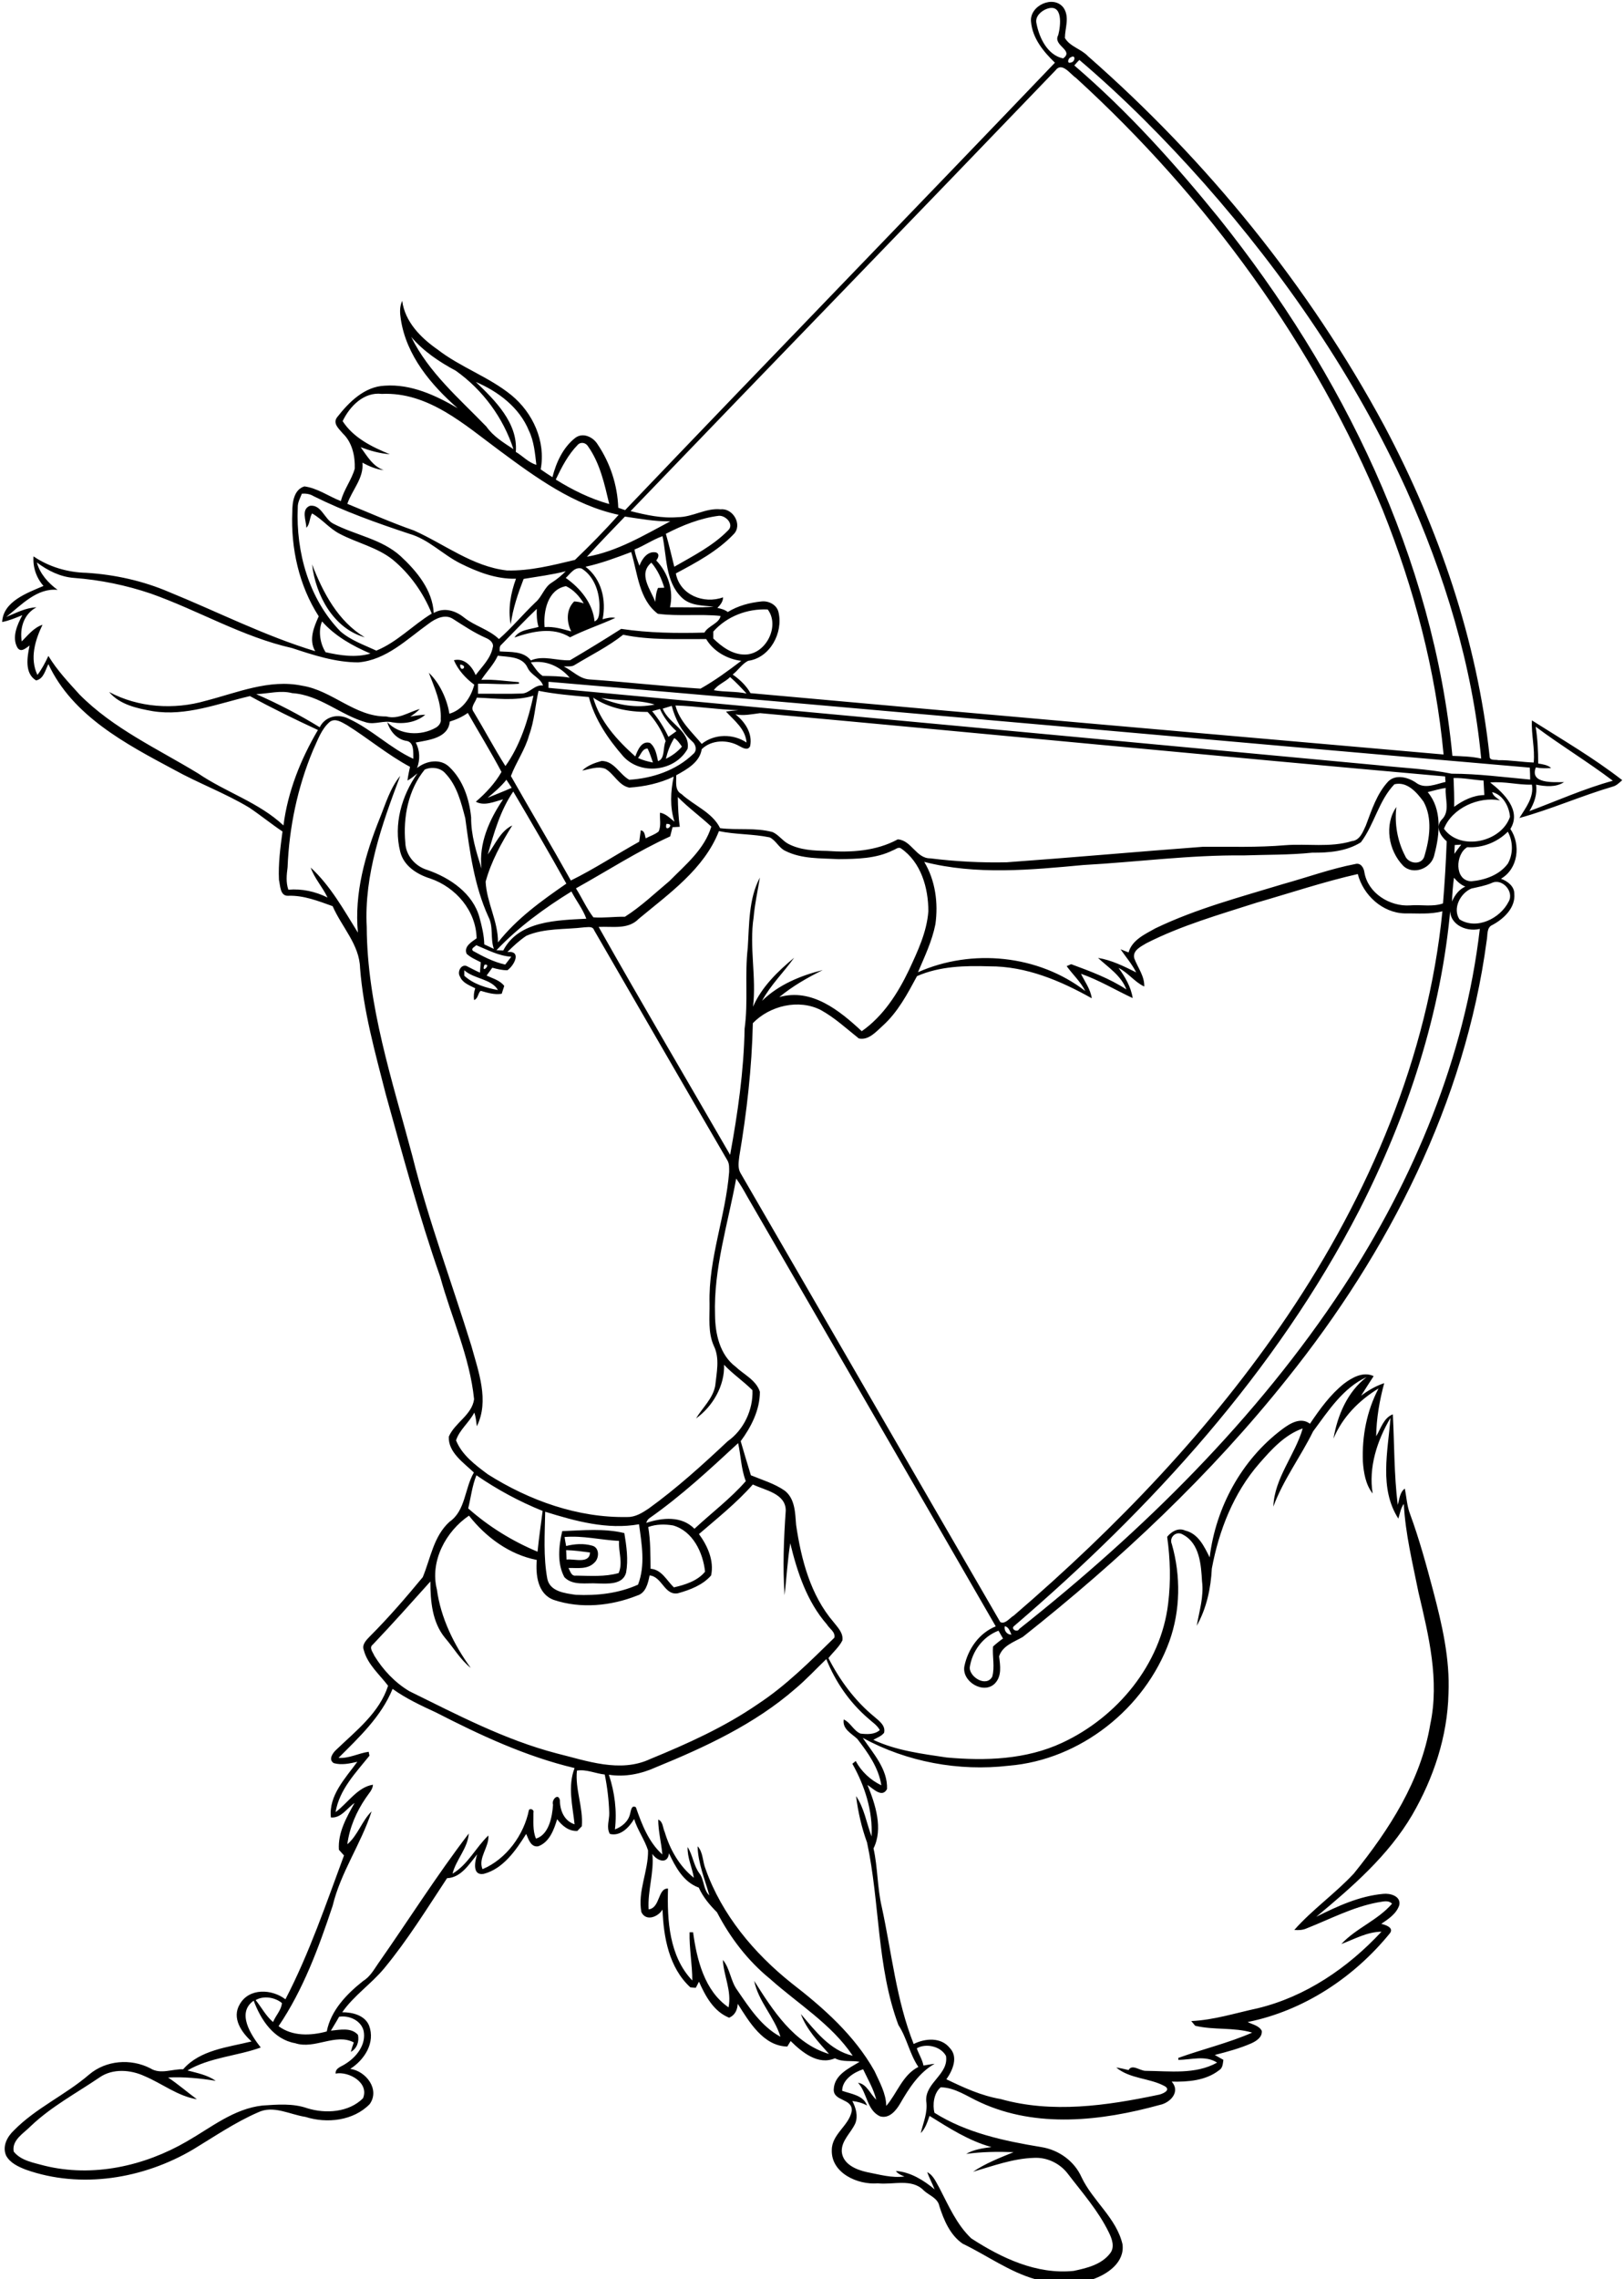
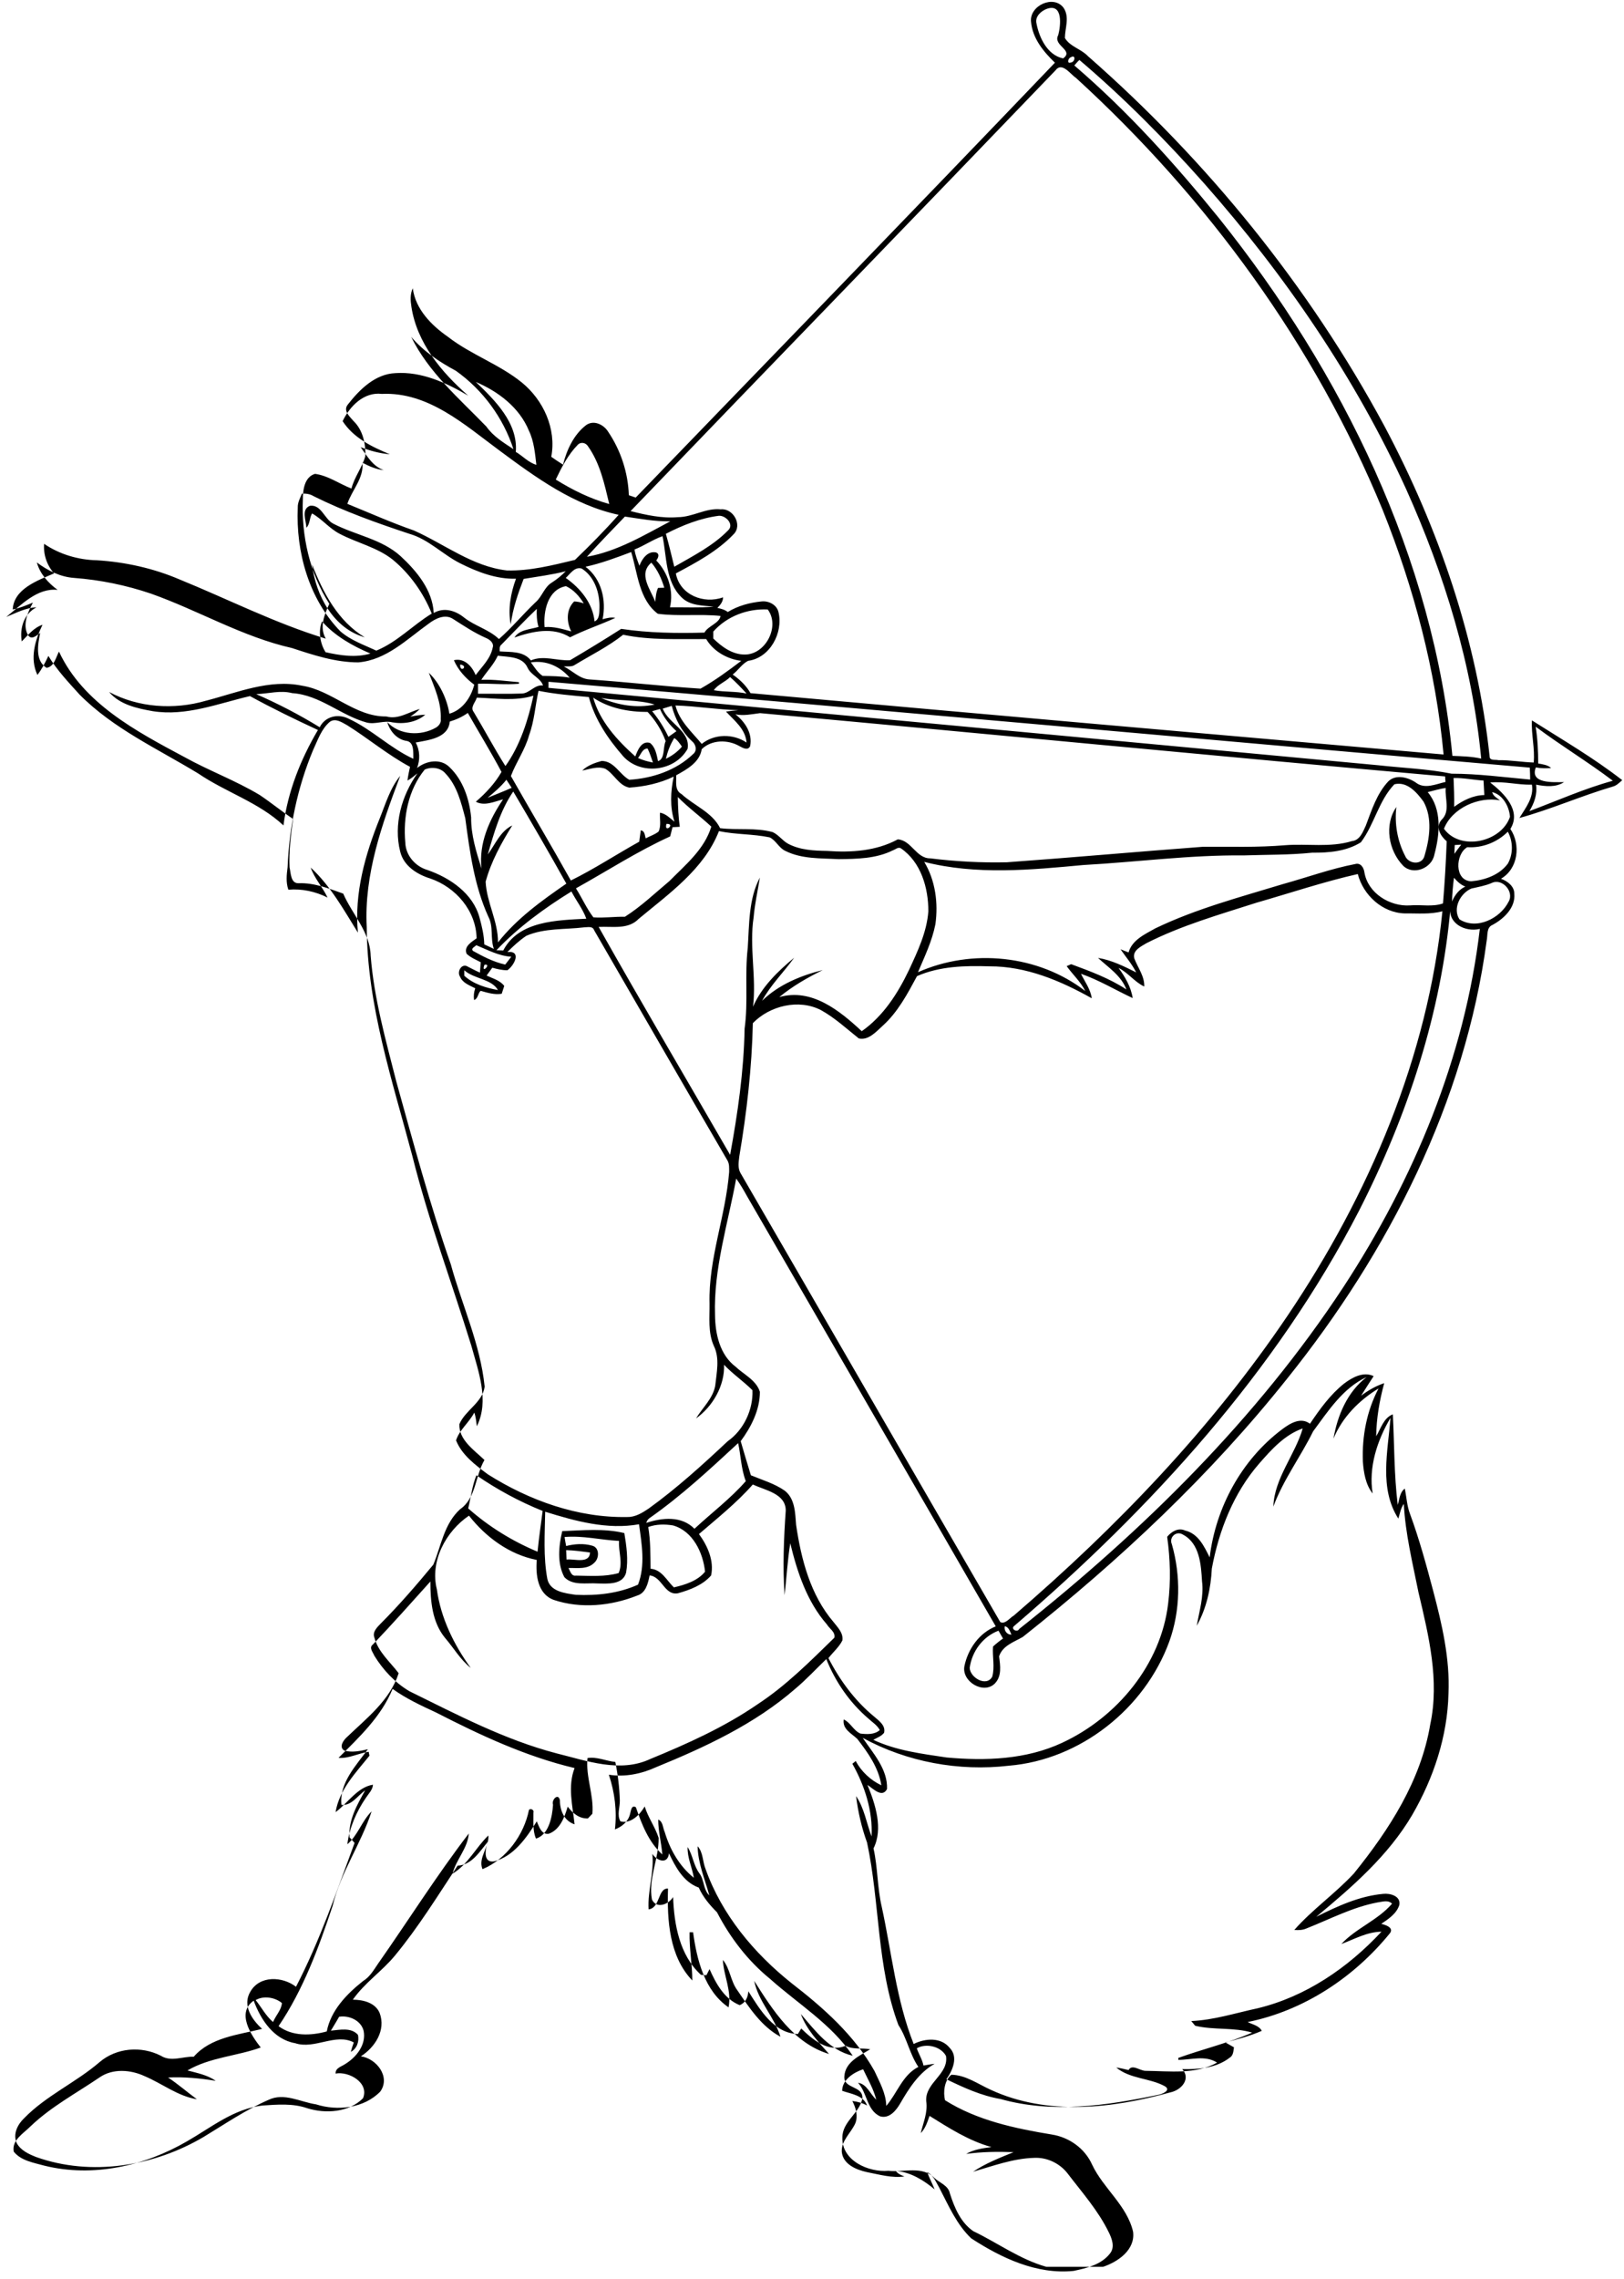
<svg xmlns="http://www.w3.org/2000/svg" version="1.2" baseProfile="tiny" id="Layer_1" x="0px" y="0px" viewBox="0 0 829 1163" overflow="scroll" xml:space="preserve">
-   <path d="M289,791c0.1,1.6,0.1,3.2,0.2,4.8c3.9-0.5,11.7,2.4,12-3.6C297.2,791.7,293.1,791.1,289,791 M288.2,784.3  c0.2,1.5,0.5,3,0.8,4.6c4.3-1.1,9-1.4,13.2-0.2c3.9,0.9,3.8,6.4,1.2,8.7c-3.5,3.6-8.8,2.6-13.2,2.7c0.9,1.6,1.4,4.3,3.8,3.9  c7.3,0.1,14.7,0.7,21.8-1.3c2.3-5.3-0.2-10.9,0.2-16.4C306.6,785.8,297.5,783.5,288.2,784.3 M287,781.3c10.5-0.4,21.4-1.5,31.7,1  c1.1,6.6,2.1,13.5,0.9,20.2c-1.7,6.3-9.5,5.6-14.6,5.5c-5.6-0.4-12.6,1.3-16.9-3.2C284.3,797.8,285.2,788.9,287,781.3 M159.3,288  c5.6,14.4,13.2,29,26.9,37.2C170.2,320.7,161.1,303.7,159.3,288 M468,1045.2c1,3,2.8,5.7,3.4,8.8c1.9-0.3,3.8-0.7,5.7-0.9  c-8,4.5-13.1,12.5-17.6,20.3c-2.1,3.6-5.6,7.9-10.3,6.5c-6.8-3.2-6.5-12-11.2-17.1c4.5,0.6,6.2,5.8,9.3,8.6  c-1.4-5.5-4.3-10.4-6.7-15.5c-4.9,1.6-10.7,5.4-10.7,11c4.6,1.6,10.9,2.3,12.7,7.5c-2.3-1.3-4.9-2-7.5-2.3c1.8,3.5,3,7.6,1.5,11.4  c-2.2,4.9-7.2,8.8-6.9,14.5c0.6,6.4,7.4,9.2,12.9,10.4c6.3,1.2,12.6,3.1,19.1,2.2c-1.6-0.6-3.3-1.3-4.4-2.8  c7.4,0.5,14.2,4.7,19.8,9.4c-1.2-3-2.7-5.8-3.8-8.8c3.2,1.6,4.5,5.1,6.2,8c4.7,9,8.8,18.7,16.3,25.8c15.4,10,33.3,18.5,52.2,16.6  c6.7-1.4,14.3-3.2,18.7-9c2.5-3.2,0.9-7.5-0.7-10.7c-5.4-11.1-13.6-20.3-21-30c-4-5.2-10.5-8.3-17-8c-10.8,0.3-21,4.1-31.3,7.1  c6.4-4.3,13.6-7.1,20.7-10c-8.1-0.3-16.2-0.2-24.2,0.9c3.9-2.3,8.5-2.9,12.9-3.5c-11.6-3.2-21.6-9.7-31.6-15.9  c-1.1,3.1-2.1,6.4-4.5,8.8c1.3-5.4,3.7-10.7,2.8-16.4c-0.6-9.4,11.6-13.6,10.1-23C480.2,1044.1,472.6,1042.5,468,1045.2   M133.1,1044.8c-12.2,4.4-26,5-37.4,11.7c4.9,1.3,10.2,2.3,14.4,5.3c-8-1.3-16.1-2.1-24.3-1.7c5.1,3.4,9.7,7.4,14.7,11.1  c-9.8-1.6-17.7-8-26.7-11.8c-7.1-3.3-16.2-4-22.9,0.6c-11.9,8.1-24.7,14.9-35.2,24.9c-3.5,3.6-9.8,7.1-8.7,13  c3.7,4.7,10.3,5.7,15.7,7.2c24.7,6.1,51,0.2,72.7-12.4c12.4-7.1,24-16.7,38.6-18.3c7.6-0.5,15.5-1.2,22.9,1.4  c9.4,2.9,21.2,2.1,28.4-5.1c3.3-7.9-7.2-13.9-14-12.6c-0.1-2.9,2.9-3.5,4.8-4.8c5.8-3.5,11-10,9.5-17.1c-1.4-5.3-7.4-7.9-12.5-7.1  c-1.3,2.4-2.8,4.7-4.2,7.1c4.5-0.4,10.3-1.8,13.8,2.1c0.8,3.3-0.5,7.1-3.6,8.7c0.4-1.6,0.9-3.2,1.5-4.8c-9.3-4.9-20,3.7-29.9,0.4  c-11-1.9-17.6-12-21.2-21.7C120.6,1027.1,128.1,1038.4,133.1,1044.8 M130.5,1020.6c3,3.7,5.2,8.1,8.9,11.2c1.3-3.3,4.3-6.2,4.5-9.7  C140.4,1019.2,134.6,1018.2,130.5,1020.6 M333,946c1,9.5-2.5,18.8-1.9,28.3c6-0.7,4.6-10.9,9.9-10.6c-0.5,16.1,0.6,34.6,12.4,46.9  c0-8.2-1.6-16.4-1.4-24.6c0.5,0,1.4,0,1.8,0c1.9,13.9,5.8,29.9,18.1,38.3c1.7-8.5-2.5-16-2.9-24.2c3.7,4.4,3.9,10.8,7.4,15.5  c6.1,8.9,12.3,18.5,22,23.7c-3.1-10.1-11.3-18-13.4-28.5c9.5,15,20.2,31.9,38.2,37.3c-5.5-6.2-11.5-12.5-14.4-20.4  c7.4,8.6,14.8,18.6,26.5,21.3c-10.9-16.2-28-26.5-42.3-39.3c-11.3-9.2-20.3-21-27-33.9c-3.7-3.7-7.1-7.7-9.3-12.6  c-7.8-2.8-11.9-10.5-15.2-17.5C340.8,951.7,335.2,949.4,333,946 M172.8,897c5.4,0.4,10.2-2.4,15.4-3.1c0.1,0.5,0.3,1.5,0.4,2  c-7,8.7-15.4,17.3-17.3,28.8c6.3-4.7,11.2-12.8,19.1-14c-0.2,2.7-2.3,4.6-3.7,6.8c-4.8,7-8.3,15.1-9.4,23.6  c5.4-4.6,7.4-11.9,12.4-16.8c-5.4,16.6-15.8,31.1-19.9,48.2c-7.1,21.3-15,42.8-27.6,61.4c7.1,5.3,16.5,4.9,24.6,2.7  c2.1-10.8,10.2-19.1,18.5-25.7c3.5-2.1,5.5-5.7,7.7-8.9c15.5-22.1,29.9-45,46.3-66.4c-0.5,7.5-6.5,13.3-8.3,20.5  c7.9-4.7,11.9-13.4,18.3-19.5c0.5,5.9-5.4,11.4-3,17.2c12.2-5.1,21.2-17.6,23.7-30.2c0.8-1.1,2.8,0,2.3,1.3  c0.1,4.5-0.5,9.1,1.3,13.3c6.6-2,8.3-11.1,8.7-17.3c-0.9-2.5,2.7-6.2,3.5-2.3c0,5.2,2.2,10.6,7.5,12.3c-1-9.5-3.6-19.3,0-28.7  c-24.9-5.9-48.2-16.8-70.8-28.4c-7.6-3.5-15.3-7.1-22.1-12C194.6,876,183.3,886.5,172.8,897 M405.9,861.8  c-20.7,18-45.9,29.7-71.1,40c-7.5,3.4-15.8,5.1-24,3.8c3,9,4.2,18.5,3.1,27.9c3.5-1.3,6.8-4,7.7-7.8c0.5-1.5,0.6-4.9,3-3.5  c3,8.7,6.5,17.8,13.5,24.1c-0.5-6-2.1-11.8-2.1-17.8c2.5,1,2.3,4.2,3.3,6.3c2.7,9,7.5,17.5,14.9,23.4c-0.9-5.3-3.4-10.3-3.2-15.7  c2.7,4.2,3,9.4,6,13.4c2.6,3.4,1.9,8.3,5.1,11.3c-2.3-8.3-5.8-16.4-6-25.1c2.9,3.1,2.5,7.9,4.1,11.7c8.3,23.3,24.7,42.9,43.9,58.2  c16.3,12.6,32.1,26.6,42.3,44.8c2.6,5.7,5.9,11.4,6,17.8c5.6-6.5,8.3-15.8,16.4-19.9c-4.5-6.6-5.8-14.7-10.2-21.4  c-11.1-29.8-9.4-62.3-16-93.1c-2.8-7.7-4.6-15.6-5.6-23.7c4.2,6.2,5.3,13.7,7.9,20.6c0.7-13-3.5-25.9-9.8-37.1  c0.4-0.3,1.3-1,1.7-1.4c2.9,5.4,7.6,9.8,13.1,12.4c-1.4-9-6.8-16.6-12.3-23.7c-3-2.8-7.7-5-6.9-9.9c3.5,1.6,5,5.7,8.5,7.2  c3.3,0.4,7.3,0.6,9.9-1.8c-1.4-2.6-4-4.1-6.1-6.1c-9.4-8.1-16.6-18.6-21.2-30.1C416.5,851.7,411.5,857.1,405.9,861.8 M495,851  c0.1,5,8.5,10,11.5,4.6c1.4-5,0-10.3,0.4-15.4c1.6-1.5,3.4-2.9,5.1-4.1c-0.8-1.3-1.5-2.7-2.3-4C501.8,835.1,496.2,842.5,495,851   M512.9,829.8c-0.5,2.2,1.1,4.4,3.4,4.3C515.5,832.4,515,830.3,512.9,829.8 M330.9,779.2c1.2,7,1.1,14.2,1.2,21.3  c5.7,0.4,8.2,6,11.9,9.5c5.7-1.3,12.1-3.3,15.9-8c-1-9.7-6.2-20.7-16.3-23.6C339.5,777.7,335,777.7,330.9,779.2 M278.3,771.4  c-0.2,11.4-1,23,1.1,34.3c1.4,6.5,9.1,7.3,14.5,8.1c10.8,0.5,21.9-0.7,31.8-5.2c3.8-9.9,1.9-20.6,0.5-30.8  C310,780.7,293.7,776.2,278.3,771.4 M384.3,757.5c-8.3,9.4-18.1,17.2-27.5,25.3c4.4,6,7.8,13.6,6.2,21.1c-4.2,4.9-10.8,7.4-16.9,9.1  c-6.9,1.3-8.1-8.5-14.5-9.1c-0.8,4-1.9,9-6.4,10.3c-13.3,5.3-28.8,6.8-42.5,2.2c-8.3-3-9.3-12.8-8.7-20.4  c-13.9-2.7-26-11.6-34.6-22.6c-11.8,8-20,23.2-16.4,37.6c2,14.6,8.7,28.3,17.3,40.1c-5.3-4.2-8.7-10.2-13.1-15.3  c-6.6-8-7.5-18.8-7.5-28.8c-9.7,10.8-19.4,21.7-29.4,32.2c-2.1,1.6,0.1,3.9,0.8,5.7c4.5,7.3,10.5,13.7,17.9,18.1  c24.4,12,48.7,24.8,75.1,31.7c15.4,3.8,32.4,10.1,47.8,2.9c19-7.8,37.9-16.3,54.9-28c14.5-9.5,26.8-21.9,39.1-33.9  c0.7-2.9-2.5-4.6-3.8-6.8c-10.2-11.7-15.1-26.6-18.7-41.4c-1.4,8.8-1.9,17.7-2.9,26.5c-1-14.4-0.4-28.9,0.6-43.2  C401.1,762.1,390.6,760.5,384.3,757.5 M243.2,752.8c-2.2,5.4-2.8,11.2-4.2,16.9c10.5,9.3,22.5,16.7,35.4,22.1  c0.7-7,1.7-13.9,2.6-20.8C265.1,766.2,253.8,760.1,243.2,752.8 M331.5,774.7c-0.8,0.6-1.3,1.4-1.6,2.4c8.2-2.7,18-3.7,24.6,3  c8.7-8.1,18.3-15.3,26.2-24.3c-2.4-6.3-2.5-13-3.9-19.4C362.3,749.8,347.8,763.3,331.5,774.7 M670.3,730.4  c-6.4,13-15.3,24.8-20.3,38.4c0.5-14.5,11.1-26.4,15-39.9c-9.2,3.2-16,10.8-22.2,17.9c-13.1,15-20.6,34.2-24.2,53.6  c-0.5,10.1-2.7,20.3-7.7,29.2c1.3-7.5,3.7-15,2.7-22.7c-0.5-8.5-1.2-19.3-9.7-23.8c-3.4-2.2-7.3,1.3-5.7,4.9  c4.6,16.1,4.4,33.8-1.3,49.6C584.4,871.9,551.4,898,515,901c-25.5,3-52.1-1.9-74.6-14.2c5.3,7.9,12.8,16,12.4,26.1  c-2.5,4.8-7.2-0.3-10-2.1c4.1,9.9,8.1,22.4,3.1,32.4c2.2,9.8,1.9,20,4.2,29.8c5.1,23.4,7.4,47.6,16.3,70c5.8-2.9,13.9-3.6,18.4,2  c4.5,4.6,1.5,11.5-1.7,16c8.9,4.3,17.8,8.4,27.7,10.1c26.3,7.4,53.9,3.4,80.2-2.1c2.1-0.3,7.2-2.4,3.5-4.5  c-7.7-4.2-17.6-3.6-24.7-9.5c2.1,0.3,4.2,0.8,6.3,1.3c1.8-3.3,5.9,0.5,8.8,0.4c12.1,0.1,25.3,2,36.4-4.2c-6.1-3.9-13.2-1.4-19.8-1.4  l0-1c12.5-4.5,25.6-7.6,37.7-12.9c-9.4-2.8-19.5-1.2-29.1-3.5c-0.7-0.8-1.3-1.6-2-2.4c11.5-0.5,22.6-4.1,33.8-6.5  c24.6-5.9,46.2-20.7,63.3-39.1c-7.4,0.1-13.8,3.8-20.5,6.3c7.5-8.1,18.6-12.1,25.9-20.6c-2.1-2.1-5.1-0.9-7.6-0.6  c-12.6,2.4-24.1,8.5-36,13.2c-2,0.9-4.1,1-6.3,0.8c9.2-10.4,20.8-18.5,30.4-28.8c18-22.3,34.2-47.3,39-76.1  c4.8-22.5-0.8-45.3-6-67.3c-3-15-6.7-29.9-7.5-45.2c-1.6,2.2-2,5-2.8,7.5c-9.9-15.4-5.3-34.4-4-51.4c-6.8,11.5-11.3,25.3-9.1,38.6  c-3.6-4.5-4.6-10.7-5-16.3c-0.5-12.9,2-25.9,8-37.3c-10,6.1-18.5,14.7-23,25.6c2-11.8,7.1-23.9,16.9-31.4  C685.6,708.2,678,720,670.3,730.4 M237,495.1c0,0.7,0,2.1,0,2.8c4.7,4.3,11.1,6.2,17.2,7.3C250.8,499.4,242,499.6,237,495.1   M247.3,492.3C245.3,497.6,251.3,491.5,247.3,492.3 M243.1,482.3c-0.7,0.9-2.8,1.5-1.7,2.9c5.2,2.9,10.6,5.7,16.5,7  c1-1.3,2.1-2.7,3.1-4C254.6,487.8,248.9,484.7,243.1,482.3 M693.8,617.7c-42.5,82.4-106.1,152-176.1,212c-2,1.5,1.6,3.6,2.6,1.5  c63-49.9,121.2-107.1,165.5-174.5c35.9-54.9,62-117.2,69.6-182.7c-7.5,1.8-16.8-2.9-14.9-11.7C735.9,516.6,718.5,569.3,693.8,617.7   M253.4,484.9c0.9,0,2.6,0.1,3.5,0.1c7.9-15.2,27.5-15.4,42.4-16.2c-1.8-5-5.2-9.2-7.6-13.9C277.9,463.4,264.5,473.2,253.4,484.9   M761.4,450.6c-3.3,1.4-6.8,2-10.3,2.8c-5.7,2.4-9.7,10.2-6.1,15.7c8.7,5.6,20.8-0.4,25.1-9C773.1,455,766.8,447.9,761.4,450.6   M742.2,447.9c-0.5,4-0.9,8.1-1,12.1c1.4-3.2,3.5-6.1,6.8-7.6C745.6,451.5,743.8,449.7,742.2,447.9 M641.5,460.6  c-19,6.1-38.4,11.6-56.3,20.7c-2.8,1.7-7.2,3.7-6.2,7.7c1.8,4.8,5.3,9.1,5.1,14.4c-4.9-2.3-8.2-7-13.1-9.5c3.3,4.6,6.3,9.6,7.2,15.4  c-8.8-4.1-17.2-9.2-26.4-12.4c2,4.1,4.9,7.9,5.5,12.5c-16-9-33.6-16.4-52.2-16.3c-12.5-0.4-25.4-0.1-37,5  c-4.9,9.1-9.8,18.4-17.6,25.4c-3.3,3-7.2,7.5-12.1,6.4c-6.3-5-12.3-10.6-19.4-14.5c-11.3-5.8-26.1-2.2-34.7,6.7  c-0.5,22.8-3.1,45.4-6.9,67.9c-0.3,2.7-0.9,5.8,0.5,8.4c44.3,76.4,88.4,152.9,132.7,229.3c2.5,1.3,4.8-2.1,6.9-3.3  c52.5-45.1,101-95.6,139.8-153.1c41.5-61.5,71.6-132,79-206.3c-6.3,1.7-12.8,1-19.2,1.1c-11.4-0.3-21.2-9.3-24-20.1  C675.5,450,658.6,455.7,641.5,460.6 M742.6,431.2c-0.1,1.5-0.1,3-0.2,4.5c1.1-1.6,2.3-3.1,3.5-4.7  C744.7,431.1,743.7,431.1,742.6,431.2 M749,432.3c-6.1,3.5-6.7,17.1,2,17.4c7-0.6,14.4-3.2,18.7-9c2.8-5,2.7-11.3,0-16.3  C764.3,429.8,756.7,432.8,749,432.3 M367,424.1c-7.6,19.4-25.5,31.9-41,44.8c-5.4,5.6-13.5,3.7-20.4,4.1c22,39,44.7,77.5,67.1,116.3  c3.9-21.3,7-42.7,7.4-64.4c1.9-13.7,0-27.5,1.6-41.2c0.8-12,0.4-25,6.2-35.9c-1.1,6.7-2.6,13.4-3.2,20.3  c-2.3,15.1,1.5,30.5-0.3,45.6c4.4-10.1,12.7-18.1,21-25c-5.3,7.4-12,13.9-16.4,22c8.5-8.3,19.8-12.9,31-15.7  c-7.9,3.9-15.4,8.2-22.2,13.8c16.6-4.7,30.8,6.9,42.1,17.4c11-7.7,18.4-19.3,24.1-31.2c4.4-9.5,9.1-19.3,9.9-30  c0-11.9-3.7-25-14-32.1c-1.4-0.9-2.8,0.6-4.1,1c-8.6,4.3-18.4,4.4-27.8,4.5c-9.1-0.5-18.7,0-27.1-4.2c-3.3-1.5-4.8-5.4-8-6.9  C384.4,425.5,375.5,425.9,367,424.1 M340.2,420.4C338.8,425.6,345.2,420.2,340.2,420.4 M346,406.7c0.1,5.1,0.3,10.2,1,15.2  c-1.2,0.1-2.5,0.1-3.7,0.2c-0.4,1.6-0.8,3.2-1.2,4.7c-16.7,7.6-32.1,17.6-48.1,26.5c3.1,4.9,5.4,10.2,8.9,14.8  c5.3,0.4,10.7-0.4,16.1-0.3c8.2-5.2,15.3-12,22.7-18.2c8.2-8.3,17.9-16.2,21.4-27.8C357.5,416.6,351.3,412.1,346,406.7 M761.7,404.2  c0.5,2,2.4,3,4,4.2c-11-2.1-24.5,4-28.6,14.5c8.3,11.5,29.3,6.9,33.7-6.1C770.4,411.6,767.2,405.5,761.7,404.2 M249,436  c3.8-5.1,6.4-11.9,12.5-14.8c-5.6,9-10.8,18.4-13.6,28.7c0.5,10.6,6.4,20.2,6.3,31c9.6-12.2,22.3-21.3,34.9-30  c-8.8-15.8-17.9-31.4-27.1-47C255.4,413.5,252.2,424.9,249,436 M694.7,429.8c-7.3,4.6-16.3,5.4-24.8,5.3c-11.6,1.2-23.3,1-35,1.4  c-27.4-0.3-54.6,3.4-81.9,4.9c-26.9,2.5-54.6,5.2-81.2-1.6c5.7,9.5,7.2,21,5.7,31.8c-1.7,8.6-5.5,16.5-8.9,24.5  c27.5-12.2,61.4-8.9,85.4,9.6c-2.4-4.8-6.4-8.4-9.5-12.7c0.6-0.3,1.7-0.7,2.3-1c9.7,3.6,19.5,7.2,28.2,12.9  c-2.7-7.1-9.2-11.2-14.5-16.1c6.9,1.1,13.3,4.3,19.5,7.4c-2.2-4.3-5.3-7.9-8-11.8c1.4,0.5,2.7,1.1,4.1,1.6  c1.8-6.4,8.4-9.3,13.7-12.3c20.8-10,43.2-15.9,65.2-22.6c12.3-3.4,24.3-7.8,36.8-10.2c2.8-0.8,4.4,1.9,4.7,4.3  c1.8,10.6,13,17.5,23.3,16.8c5.6-0.5,11.4,0.9,16.8-1c0.9-10.5,1.5-21.1,1.9-31.7c-3.2-2.7-6-7.4-2.5-11.1c4.4-4.3,1.5-10.7,2-16.1  c-3.2,0.4-6.2,1.4-9.2,2.1c7.4,8.8,6.2,21.5,3.4,31.9c-1.3,7-10.8,10.8-16,5.6c-7.4-7.7-9.7-20.8-3.4-29.9c-1,8.4,0.5,17.3,4.4,24.8  c1.7,4.4,8.8,5.1,10,0c2.6-8.8,4.1-19.1-0.5-27.5c-3.4-4.7-8.4-10.5-14.9-8.9C703.8,408.5,701.6,420.6,694.7,429.8 M258.5,397.9  c-2.8,3.5-6.2,6.4-9.6,9.2c4.1-1.7,8.3-3.3,12.3-5.1C260.2,400.5,259.4,399.2,258.5,397.9 M742,397c0.2,4.9,0.4,9.8,0.3,14.7  c4.5-3.3,9.7-5.9,15.4-6c-0.1-2.5-0.3-4.9-0.4-7.4C752.3,398,747.2,396.9,742,397 M216.8,392.7c-8.4,10.3-11.1,24.3-9.9,37.3  c0.2,6.5,5.1,12.1,11.2,13.9c11.6,4,23.4,12,26.7,24.4c1.2,4.4,2.3,9,2.4,13.6c1.6,0.8,3.3,1.5,4.9,2.3c-1.9-5.4-0.1-11.3-2.8-16.4  c-7.2-15.8-9.5-33.2-11.8-50.3c-2.1-8-4.2-16.6-10.1-22.8C224.8,391.6,220.1,391.2,216.8,392.7 M325.7,386.8c2.4,1.1,5,1.8,7.6,2.3  c-0.8-2.4-1.6-4.8-2.7-7.1C328,381.8,327.1,385.1,325.7,386.8 M344.2,376.6c-2.1,3.3-3.4,6.9-4.3,10.6c3.1-1.5,5.9-3.5,8.2-6.2  C347,379.4,345.9,377.7,344.2,376.6 M783.9,370.8c1,6.2,1.3,12.5,1.3,18.8c2.3,0.4,4.8,0.7,6.6,2.3c-2.6,0.2-5.2,0.2-7.8-0.3  c-3.3,8.5,9.2,7.5,14.4,7.5c-4.2,2.8-9.6,2.2-14.3,1.3c0.7,4.9-0.9,9.4-3.4,13.5c14.2-5.3,28-11.5,42.6-15.5  C810.5,388.7,796.7,380.4,783.9,370.8 M168.4,368.3c-4.4,3.7-6.2,9.4-8.6,14.5c-7.9,18.9-12.2,39.3-13,59.8  c-0.5,3.8-0.9,7.7,0.4,11.4c6.9-0.6,13.8,0.9,20,4c-2.5-5.3-6.7-9.8-8.6-15.3c10.1,9.3,16.9,21.6,24.1,33.2  c-1.9-20.1,3.7-39.8,11.1-58.2c3-7.4,5.3-15.5,10.5-21.8c-9.3,24.6-18.5,50.4-17.1,77.1c0.2,40.1,13.1,78.5,23.3,116.9  c8.2,32.8,20.1,64.5,30.1,96.8c3.6,13.1,9.3,28.1,2.8,41.1c-0.3-2.4-0.5-4.8-1.3-7c-2.6,5.1-7.6,8.8-9.3,14.2  c3,7.5,9.9,12.6,16.2,17.3c21.2,13.4,46,22.3,71.2,21.8c4.1,0.1,7.6-2.1,10.9-4.3c14.4-10.4,27.5-22.3,40.4-34.4  c8.1-5.7,13-16,12.6-26c-4.6-4.6-10.1-8.3-14.5-13c0.4,10.7-5.8,21.3-14.3,27.4c3.3-5.5,8.6-10.1,9.8-16.7c0.7-6.7,2.4-14-0.7-20.3  c-3.1-6.9-2.1-14.5-2.2-21.7c-0.6-22.8,8.2-44.4,10-67c0-2,0.2-4.2-0.9-6c-22.8-39.1-45.3-78.2-68-117.4c-0.8-2.3-3.3-1.5-5.1-1.5  c-9.8,1.2-20.2,0.3-29.5,4.3c-3.6,2.4-6.7,5.3-9.7,8.3c7.5-0.8,3.5,6.9,0,9.3c-2.6,0-5.2-0.6-7.7-1.3c-1,1.3-1.9,2.7-2.9,4  c3.1,1.5,6.8,2.4,9,5.3c-0.4,1.3-0.9,2.7-1.3,4c-3.7,0.6-7.2-0.5-10.7-1.5c-1.5,1.1-1.2,3.9-3.4,4.7c-0.3-2-0.1-4.1,0.6-6  c-2.9-1.5-6.5-2.7-7.8-6c-1.5-2.2,0.4-6.3,3.3-5.4c2.3,1.1,4.5,2.4,6.9,3.4c0.1-1.8,0.3-3.5,0.4-5.3c-2.5-1.3-5.2-2.4-7.2-4.3  c-1.6-3.7,2.6-6.1,5.1-7.9c-0.3-14.1-10.6-26-23.6-30.5c-6.8-2.1-13.6-6.4-15.4-13.7c-3.5-13.8,0.7-28.6,8.8-40  c-1.6,1.3-3.2,2.7-5.1,3.7c0.3-2.4,0.8-4.7,1.3-7c-11.4-6.1-21.3-14.5-32.2-21.3C174.5,368.6,171.3,366.3,168.4,368.3 M229.6,368.2  c-0.8,8.5-10.8,9.4-17.4,10.7c2.2,4,2.3,8.8,0.7,13c4.7-3.8,12.1-5,16.6-0.4c6.9,6.6,10.1,16.3,11,25.6c-0.1,9,2.6,17.5,5.3,26.1  c-1.5-12.8,4-25,11-35.3c-4.4,1.1-9.5,3.6-13.9,1.2c5.1-4.4,9.8-9.4,13.1-15.2c-5.4-10.2-11.5-20.1-17.2-30.1  C236,365.8,232.9,367.2,229.6,368.2 M375.4,364.5c4.9,3.8,8.9,9.8,7.5,16.3c-1.2,2.4-3.8,0.8-5.5-0.1c-5.9-3.4-14.2-3.3-19.2,1.6  c-1,6.7-7.6,10.3-13,13.3c0.1,3.3-0.9,7.7,2.7,9.6c6.4,5.9,15.7,9.3,19.7,17.4c8.9,1.1,18-0.4,26.8,2c3.1,1.4,5,4.4,8,6  c6.1,3.2,13.1,3.5,19.8,3.6c12.2,0.9,25.1,0.1,36.1-5.9c7,0.5,9.4,9.8,16.6,9.7c12.9,1.6,26,2.3,39.1,2c33.3-2.4,66.6-5.4,100-7.9  c14-0.1,28,0.4,42-0.8c11.3-0.9,23,1.3,34.1-2.1c4.1-0.4,5.6-4.7,7.1-7.9c3-7.9,5.6-16.3,11.5-22.6c3.8-3.7,10-2.1,14,0.6  c4.5,3.6,10.3,0.8,15.2-0.3c-0.1-0.7-0.2-2.1-0.2-2.8C621,385.9,504.5,374.5,388,363.9C383.8,364.4,379.7,365.4,375.4,364.5   M332.9,362.9c3.3,4,6.1,8.4,8.3,13.1c1.4-1,2.8-1.9,4.1-2.9c-3.5-3.2-6.5-7-8.4-11.3C335.5,362.2,334.2,362.5,332.9,362.9   M344.8,360c2,8,8.4,13.5,13.4,19.6c6.5-5.2,16-5.3,22.9-0.7c-0.6-7-6.2-11.1-10.5-15.8c2.1-0.3,4.2-0.5,6.3-0.7  C366.1,362.1,355.5,360.3,344.8,360 M306.9,356.2c8.5,3.6,18.1,5.3,27.3,3.3C325.6,356.9,315.9,357.7,306.9,356.2 M302.8,356  c3.4,12.1,12.3,21.8,21.5,30c1.2-3.2,3.2-8.2,7.5-6.9c2.8,2.2,3.4,6,4.1,9.3c3.7-1.2,2.4-7,3.9-10.2c-2-5.5-5.2-10.6-9.2-14.9  C321,363.3,311,361.5,302.8,356 M243.4,356c-0.7,2.4-3.5,4.9-1.6,7.3c5.5,9.1,10.5,18.6,16.2,27.6c7.4-10.3,11.6-23.4,14.3-35.9  C262.9,357.9,253,356.3,243.4,356 M274.9,352.5c-1.7,7.5-2.1,15.3-4.8,22.6c-2,7.4-6.7,13.9-9.3,20.9c10.1,17.8,20.6,35.4,30.6,53.3  c12-5.9,23.2-13.3,34.9-19.8c0.3-1.9,0.5-3.9,0.8-5.8c2.1,0.3,2,2.5,2.5,4.1c2.2-1.2,4.7-1.9,6.6-3.5c1.4-3,0.5-6.4,0.7-9.6  c3,0.5,5.1,2.8,7.4,4.6c-2.4-7.4-2-15.4-0.4-23c-7.1,3.4-14.9,5.1-22.7,5.6c-5.4-1.1-7.7-7-12.2-9.6c-3.9-1.5-7.9,0.2-11.8,0.9  c2.7-2.6,6.3-3.9,9.9-4.9c6.4,0,9.1,6.8,14.1,9.6c11.8-0.7,24-4.8,32.6-13.1c2.3-1.8,1.4-5.1-0.7-6.7c-5.1-4.8-8.4-11.1-10.2-17.9  c-1.5,0.5-3.1,0.9-4.6,1.4c3,7.7,14.2,11.3,12.7,20.5c-6.4,11.5-23.8,13.7-32.8,3.9c-7.7-8.8-14.6-18.9-17.6-30.3  C291.9,354.9,283.4,354.2,274.9,352.5 M280,347.9c0,0.8,0,2.3,0,3.1c141.2,13.1,282.5,26.3,423.7,39.5c12.4,1.4,25,1.8,37.3,4.3  c13.4,0,26.7,1.8,40.1,3c0-2-0.1-4.1-0.2-6.1C613.9,377.3,446.9,362,280,347.9 M364.4,352.2c5.5,1,11.2,0.5,16.7,1.7  c-2.7-2.9-5.4-5.8-8.4-8.4C370.2,348,366.2,349.4,364.4,352.2 M234.9,339.1C234.7,343.8,239.5,339.7,234.9,339.1 M271,338  c1.8,2.4,3.4,5.2,6,6.9c4.6,0.1,9.2,0.1,13.8,0.9C285.8,340,278.8,336.8,271,338 M245.7,346.9c6.5-0.3,12.8,0.7,19.2,1.2l0,0.8  c-7,0.6-13.9-0.2-20.9,0c0,1.7,0,3.4,0,5.1c7.4-0.1,14.7,0.2,22.1-0.1c4.2,0.1,6.7-4.7,11.1-4.1c-1.2-3.8-6.2-5.3-7.9-9.1  c-2.6-5.8-9.8-5.4-15.2-6.1C252,339.2,248.4,342.7,245.7,346.9 M293.4,339.3c-1.6,1.1-3.7,0.6-5.6,0.8c4.4,2.1,8,6.3,13.1,6.6  c18.9,1.3,37.8,3.5,56.7,4.7c7.3-4.1,14.1-9.1,20.8-14.2c-7.1-0.8-14.3-4.9-17.9-11.1c-14.1-0.1-28.5,0.7-42.4-2.2  C310.4,330,301.6,334.3,293.4,339.3 M166.2,332.8c7.5,1.7,15.4,2.9,22.9,0.7c-9.1-3.9-18.1-8.9-24.7-16.4  C162.4,321.7,163.3,328.3,166.2,332.8 M364.1,322.3c0,1.2,0,2.3,0,3.5c4.3,4.2,9.7,8.2,16,8.2c10.8,0.1,18.2-14.5,11.8-23  C381.5,310.5,371,314.5,364.1,322.3 M278,320c4.7-0.4,9.1,1,13.6,2.2c-2.5-4.9-2.6-11.3,1.5-15.3c1.7,0.1,3.3,0.4,4.9,1  c-2.3-3.7-5.2-7-9.1-8.8C279.6,300.8,277.3,311.9,278,320 M288.8,294.9c7.4,5.2,13.8,12.9,14.7,22.2c2.7-1.2,2.4-4.7,2.5-7.1  c0.2-7.4-2.5-15.8-9.1-19.9C293.3,289.1,291.1,292.8,288.8,294.9 M334.5,307.1c0.2-2.4,0.4-4.9,1.4-7.1c0.8,0,2.4-0.1,3.2-0.1  c-1.4-4.6-3.4-9.1-6.6-12.8C325.6,292.9,332.1,300.8,334.5,307.1 M18.8,287c1.6,5.8,5.8,10.5,10.6,14c-10.5-1.1-18.6,7.8-26.2,13.8  c5-2,9.9-4.7,15.4-4.9c-6.4,3.4-8.6,10.5-7.5,17.4c3.2-3.2,6.1-7,10.6-8.5c-3.8,7.9-6.6,17.2-2.6,25.6c2.3-3,4-6.3,5.6-9.7  c4.4,7.3,10.2,13.4,15.9,19.7c17.2,17.4,39.9,27.7,60.6,40.3c14.1,9.6,30.9,14.7,43.5,26.5c2.2-17.3,8.8-33.8,17.6-48.7  c-11.7-5.4-23.4-11.1-34.7-17.3c-16.3,3.8-32.6,10.4-49.6,7.7c-7.9-1.4-16.9-3.3-22.3-9.8c14.9,8,33.1,9.2,49.3,4.5  c16-4.1,32.4-11.2,49.2-7.7c15.4,2.4,27,15.9,43,15.7c6.2,1.7,11.4-2.3,17.1-3.8c-1.5,1.5-3.1,2.7-4.9,3.9c2.5-0.5,5.1-0.9,7.7-1  c-4.5,3.9-11,4.9-16.8,3.9c-4.4-1.1-8.7,1.2-13.1,0.1c-13.2-3.6-23.9-14.1-38-15c-6.1-1.6-12.2,0.3-18.4,0.5  c11.2,4.9,22,10.5,32.4,16.9c2.8-5.6,9.4-7.1,14.9-4.3c11.7,5.4,21.1,15,32.9,20.4c-0.1-3.3,0.6-8.8-3.9-9.2c-4.7-0.9-8.1-5-9.4-9.5  c6.3,6.7,17.1,7.2,24.8,2.8c1.5-0.9,2.8-2.5,2.5-4.3c0.4-8.4-3.2-16.1-6.1-23.7c5.4,5.1,9.3,13.3,10.5,20.9c6.8-2,11-8.3,12.7-14.8  c-4.4-3.3-8.2-7.4-10.4-12.5c5.3-1.3,9.3,3.1,11.1,7.6c3.3-4.4,7.6-8.4,8.7-14c0.8-2.3-1.4-4.1-3.3-4.9c-6-2.6-11.5-6.3-17-9.8  c-4-2.6-8.9-0.2-12.3,2.4c-11.1,7.9-21.6,18.6-36,19.8c-11.6,0-22.9-3.7-33.8-7.3c-25.3-5.7-47.8-19.2-72.1-27.8  c-12.7-4.3-25.9-7-39.2-8C30.8,294.4,24.4,291.2,18.8,287 M298.9,289.2c8.2,6.2,10.7,17.1,8.7,26.8c2.1-0.6,4.3-1.2,6.5-0.7  c-7.6,3.5-15.6,6.1-23.1,9.9c-8.7-5.5-19.4-3-28.4,0.1c2.6-4.1,8.1-4.1,12.3-5.4c-0.9-3-1-6.1-0.9-9.2c-6.2,5.9-12,12.1-18,18.2  c-1.2,0.9-0.9,2.3-0.9,3.5c5.5,0.4,12.1-0.3,15.9,4.6c6.4-2.8,13.4,0.3,20-0.1c8.8-5.2,17.5-10.5,26.1-16c14,2.1,28.3,2.3,42.5,1.9  c1.9-3.5,7.6-4.7,8.2-8.5c-10.6-1.1-21.4,0.3-32-1.1c-9.7-7.3-10.3-20.8-13.6-31.5C314.5,284.6,306.8,287.5,298.9,289.2   M323.9,280.4c0.4,2.9,1.5,5.6,2.5,8.3c1.3-3.5,4.2-7.7,8.5-6.8c2,0.8,1.1,2.8,0.1,4.1c6,6.2,9,15.4,7,23.9  c7.4-0.1,14.9,0.3,22.3-0.3c-5.6-0.7-11.9-0.4-16.3-4.7c-8.4-8.1-7.6-20.8-9.8-31.3C333.1,275.4,328.8,278.5,323.9,280.4   M299.6,284.1c15.4-2.7,29-10.9,42.6-18.1c-7.8,0.2-15.5-1.3-23.2-2.4C312.5,270.4,305.9,277.1,299.6,284.1 M339.9,272.4  c1.6,5.5,2.9,11.2,4.3,16.8c9.5-5.5,19.7-10.6,27.4-18.5c3.4-3-1.1-7.8-4.7-7.5C357.5,264.4,348.4,268,339.9,272.4 M154.1,251.9  c-0.9,2.3-2.2,4.5-2.1,7.1c-1,22.7,5.7,46.7,21.8,63.2c5.3,4.6,12.1,6.9,18.3,9.8c10.6-4.3,18.6-13,28.3-18.9  c-4.3-10.6-11.1-20.2-19.9-27.5c-7.9-6.3-18.1-8.5-26.9-13.1c-5.4-2.7-9.1-7.6-14.3-10.5c-1.4,2.3-1,5.4-2.9,7.3  c-0.1-3.6-2.8-9.4,1.8-11.2c5.8-0.8,7.4,6.8,11.9,9.1c11.3,5.9,24.7,7.8,34.4,16.6c8.2,7.6,16.3,17.3,16.9,29  c5.3-3.1,11.2-1.2,15.6,2.4c5.5,4.3,12.6,6,17.7,10.9c6.6-5.8,12.3-12.7,18.7-18.8c3.3-2.8,4.4-7.6,8.1-9.9c2.7-1.7,5.1-3.7,7.3-5.9  c-7.1,1.8-14.3,2.7-21.5,3.9c-2.9,7.5-5.5,15.1-6.6,23.2c-1.5-7.7,0-16,2.7-23.3c-10,0.3-19.6-3.4-28.4-7.8  c-9-4.5-16.2-12.3-26-15.1c-16.6-5.5-33.2-11.4-48.9-19.2C158.2,252,156.1,251.8,154.1,251.9 M294.9,227c-4.9,5-8.2,11.4-11.2,17.7  c8.5,5.3,17.6,9.8,27.3,12.5c-2.4-10.1-4.7-20.8-10.8-29.4C299.1,225.9,296.5,225.3,294.9,227 M174.9,214.9  c5.6,8.6,14.9,13.1,24.1,16.9c-5.1-0.4-10.1-1.8-14.9-3.6c3.4,4.6,6.1,9.7,11.8,11.7c-3.9-0.4-7.5-2-10.9-3.8  c0.8,7.9-5.3,13.9-7.7,21c11.3,4.6,22.5,9.6,34,13.6c15.7,7,29.9,18.4,47.5,20.4c11.8,0.3,23.4-2.7,34.7-5.4  c7.7-7.4,15.2-15,22.3-23c-22.9-4.9-42.2-19-60.7-32.7c-17.9-13.2-36.4-30.1-60.2-29C185.8,199.9,178.6,207.2,174.9,214.9   M242.9,194.9c9.8,9.4,21.6,21,20.4,35.7c3.6,2.1,6.4,5.4,10.5,6.6c-0.7-5.9-1.2-12-3.8-17.4C265.2,208,254.4,199.8,242.9,194.9   M209.9,171.9c8.9,18.2,24.6,31.5,38.4,45.8c3.5,5,8.8,8.2,13.8,11.5c-5.2-16-15.6-30.2-29.4-40  C224.3,184.7,216.2,179.3,209.9,171.9 M538.8,35.9C466.7,111,394.1,185.7,321.9,260.8c7.9,2,16,3.8,24.1,3.1c7.6,0,14.3-4.8,21.9-4  c6.3-0.7,11.3,8,6.6,12.7c-8.3,8.7-19,14.4-29.5,20c2,11,14.3,15.8,24.1,12.2c0,2.2-1.4,3.9-2.9,5.4c1.9,0.4,3.8,0.9,5.3,2.1  c5.2-3.2,11.2-4.8,17.3-5.4c3.7-0.4,7.8,1.8,8.6,5.5c2.5,10.4-4.3,23.3-15.5,24.8c-3.2,1.6-5.1,4.9-7.9,7c3.6,2.5,6.9,5.6,9.1,9.5  C501.2,364.4,619,374.7,736.9,385c-4-42.9-15.1-84.9-31.1-124.8C671.2,176.1,616.3,101,549.3,39.8C546.3,37.8,542.1,31.4,538.8,35.9   M548.4,33.4c27.3,23.4,51.4,50.2,74,78.1c62.8,78.6,109.3,173,119,274.2c4.9,0.2,9.9,0.3,14.7,1.4c-4.5-47.7-18.8-94.1-38.4-137.7  c-26-56.9-61.8-109.1-103.1-155.9c-19.8-22.3-40.9-43.6-63.6-62.9C550,31.5,549.2,32.5,548.4,33.4 M546.5,29.3  c-1.3,0.4-2,3.4,0.1,2.6C548.9,31.7,549.3,27.5,546.5,29.3 M534.4,4.5c-3,1.1-6.2,4-5.3,7.5c1.4,7.4,5.7,16.2,13.6,17.8  c5.8-4.2-5.5-6.5-2.5-11.9C541.5,13,542.7,1.6,534.4,4.5 M526.3,11C525.5,2.8,538-2.9,543,4.1c3.1,4.8,0.6,10.3,0.6,15.3  c2.6,4.4,8.3,5.6,11.7,9.2C616.3,82.1,668.2,146,706.7,217.4c27.8,52.3,47.4,109.5,53.7,168.6c0,2.3,3,1.5,4.5,1.9  c6-0.1,12,1,18,1.2c0.7-7.2-1.3-14.3-0.9-21.5c15.6,9.9,31.6,19.2,46.1,30.5c-1.5,1.3-2.9,2.8-4.9,3.3c-16,4.7-31.5,11.6-47.6,16  c3.2-5.2,7.5-10.5,6.4-17c-7.1,0.2-14.1-1.8-21.3-1.1c7,5.4,16.1,14.3,10.3,23.7c5.4,8,4,20.3-4.8,25.4c3.3,1.2,6.8,3.8,6.8,7.6  c0.7,7.2-5.4,12.9-11.2,16c-3.1,1.3-2.3,5.3-2.9,8c-11,82.5-50.1,158.9-101.7,223.3c-39.3,49.4-85.6,92.8-135.1,132  c-4.5,2.6-10.3,4.4-12.1,9.9c0.6,4.7,1.5,10.1-2.2,13.9c-5.8,5.7-17-1.1-15.5-8.9c1.8-8.7,7.5-16.9,16-20.3  c-42.2-73.2-84.6-146.3-126.9-219.4c-1.7-3.1-3.5-6.2-5.6-9.1c-4.2,23.1-11.6,46-10.8,69.7c0.1,9.5,2.4,20.2,10.5,26.3  c4.2,4,10.5,6.8,12.4,12.8c0,9.2-4.4,17.9-9.8,25.2c1.7,5.8,3.4,11.6,5.2,17.4c5.8,2.4,12,4.2,17.2,7.8c5.4,4.1,5.4,11.5,5.9,17.6  c2.6,17.6,7.3,35.7,19.1,49.5c2.1,2.7,5.1,5.6,4.5,9.4c-1.7,3.4-4.8,6-7.1,9c5.8,11.3,13.5,21.8,23.4,29.9c2.4,2.1,5.9,4.5,5,8.2  c-1.4,1.8-3.6,2.5-5.5,3.6c11.7,5.5,24.7,7.1,37.4,9c19.8,1.8,40.6,1.1,59-7.5c28-13,50.4-39.9,54.1-71c1.4-11.3,1.1-22.8-0.5-34.1  c2.2-2.7,5.7-4.8,9.2-3.2c6.7,1.6,9.7,8.1,12.5,13.7c3.1-25.5,16.3-49.8,36.9-65.3c4-3,9.5-6.5,14.3-2.9c5-7.4,10.3-14.8,17.3-20.4  c4.2-3.2,9.9-6.4,15.2-3.9c-2.1,3.3-4.3,6.6-6.4,10c3.6-2.7,7.5-5,11.8-6.4c-2.4,8.8-4,18-4.1,27.1c2.4-4,3.8-9.4,8.5-11.2  c0.8,15.4,0.6,30.8,2.5,46.2c0.9-2.9,1-6.4,3.6-8.3c0.9,4.3,1.1,8.9,2.7,13c4.7,12.8,8.3,26,11.8,39.2c4.5,17.1,8.6,34.6,7.8,52.4  c-0.5,21.8-7.6,43.1-18.5,61.9c-12.2,20.8-30.7,36.8-49,52c10.8-5.4,22-10.6,34.2-11.7c3.5-0.4,9.1,1.1,8.2,5.7  c-1.4,4.4-5.5,7.1-9.2,9.6c2.1,0.5,6.6,1.9,4.4,4.8c-18.3,22.5-43.9,39.5-72.6,45.3c2.5,1.3,5.8,1.8,7.2,4.5  c0.3,3.3-2.8,5.2-5.4,6.4c-6,2.6-12.3,4.3-18.6,5.9c1.5,0.8,2.9,1.7,4.4,2.5c-0.3,1.9-0.3,4.2-2.2,5.3c-6.8,5.3-15.9,6-24.2,5.8  c4.6,5.1-0.6,10.8-6.1,11.9c-29.7,8.2-62.8,12-91.6-1.3c-6.5-2.9-12.8-7.6-20.2-7.7c-3.6,3-4.2,9-3.2,13  c16.3,10.3,35.7,14.4,54.5,17.5c8.9,1.4,16.9,7.1,20.6,15.4c5.7,12.1,17.8,20.8,20.9,34.2c1.2,9.2-7.6,15.3-15.3,17.9h-29  c-13.5-3.8-24.8-12.2-37.3-18.2c-6.4-4.4-9.6-12-11.9-19.2c-0.8-4.1-5.2-5.4-7.9-7.9c-6.1-6.4-15.7-2.8-23.5-3.7  c-10.2,0.9-23.9-5.2-23.5-17c0-8.2,8.9-12.4,10.2-20c0.4-6.5-9.5-4.7-9.2-11c0.3-7.4,7.8-10.7,13.2-14c-4.2-0.8-8.6,0.3-12.6-1.8  c-8.6,3.7-16.8-3.1-22.6-8.8c-0.6,0.9-1.1,1.9-1.7,2.8c-12.2-0.2-19.5-12.6-25.3-21.8c-0.2,3.1-1.4,5.8-4.4,7.1  c-7.9-3.2-12.1-11-15.4-18.4c-0.5,1-1,2-1.6,3.1c-0.7,0-2.1-0.1-2.8-0.2c-10.9-10-13.7-25.6-14.2-39.7c-2.2,3.7-8.4,6.3-10.8,1.3  c-2-10.6,3.6-20.9,3.4-31.5c-1.8-5.6-5.4-10.4-7.1-16c-2.5,4.2-7,9-12.4,7.6c-1.9-3.3-0.2-7.2-0.3-10.7c-0.2-6.6-1-13.2-2.3-19.6  c-4.7-0.5-9.5-2.8-14.2-2c-1,9.5,3.3,18.8,2.5,28.4c-0.8,0.8-1.5,1.6-2.3,2.4c-4.4,0.2-7.8-2.7-10.3-6c-1.6,5.3-3.9,11.7-9.6,13.8  c-3.8,0.7-5-3.6-6.2-6.3c-5.2,8.3-11.7,17.8-21.7,20.4c-6,1-4.5-6.5-3.3-10c-4.1,5-8.2,11.9-15.4,12.2c-10.3,15.6-20.1,31.5-32,45.9  c-6.6,8-15.5,13.9-21.5,22.5c5.2,0,11.5,1.5,13.7,6.8c3.3,8.8-2.4,17.5-9.6,22.1c8,1.1,15.3,10.5,9.9,18c-8.3,8.5-21.8,10-32.8,6.5  c-8-1.2-16.3-6.1-24.2-2.3c-11.7,5.1-22.2,12.3-33.1,18.9c-25.4,15-57.3,20.3-85.5,10.3c-3.8-1.5-8-3.4-10-7.2  c-2-4.6,0.5-9.5,3.9-12.7c11.2-11.5,26.3-18.1,38.5-28.6c8.6-7.3,21.2-8.3,31.2-3.2c5.2,3.3,11.2,0.3,16.8,0.5  c8.6-9.9,22.8-11.2,34.9-14.2c-5.2-4.7-10.2-12-6-19c4.8-8.4,16.4-7.8,23.3-2.5c12.2-23.5,20.7-48.6,29.9-73.4c-0.9-1-1.8-2-2.6-2.9  c-0.6-8.7,3.9-16.6,8-23.9c-3.9,2.7-6.9,7.9-12.1,7.4c-1.2-11.2,7.4-20,13.5-28.4c-3.9,0.9-8,1.8-12,0.7c-3-1.8-0.5-5.3,1.3-6.9  c10-9.6,22-18.8,26.4-32.6c-4.4-5.8-10.5-10.9-12.4-18.2c-1.1-2.9,1.4-5.2,3.2-7.1c9.5-9.5,18.3-19.7,26.9-30.1  c4-9.6,5.5-20.9,13.7-28.3c8.2-5.7,7.6-16.9,12.4-25.1c-5.2-5-13.2-10.3-12.8-18.3c3-7.1,11.8-11,12.9-19.1  c-2.2-21.7-11.6-41.7-17.3-62.5c-10.7-30.6-19.1-62-27.8-93.2c-5.4-21.2-11.4-42.4-13.1-64.3c-0.3-12-9.4-21-14-31.6  c-7.3-2.6-14.8-5.6-22.7-5.3c-4.2,0.2-4-5.2-4.7-8.1c-0.4-8.2,0.7-16.5,1.8-24.7c-5.8-3.9-11.2-8.3-17-12.2  c-12.3-7.4-25.9-12.4-38.5-19.4c-24.5-13.1-51.7-27.4-64-53.8c-1.6,3-2.4,7.6-6.3,8.3c-6-3.6-4.5-12-3.3-17.8  c-1.9,1.3-4.4,3.8-6.2,1.1c-3-5.3-0.1-11.7,2.5-16.6c-3.4,1.4-6.7,2.8-10.3,3.5c0.5-10.5,12.7-14.8,21.1-18.4  c-3.7-4.2-5.5-9.6-5.1-15.1c7.9,5.4,17.5,8.2,27,8.4c14.5,0.9,28.9,4.1,42.2,9.8c24.8,10.1,48.9,22.4,74.6,30.2  c-3.4-5.8-0.7-12.3,1.8-17.8c-10.1-15.7-14.3-34.8-13.5-53.3c0-4.8,0.8-11.4,6.2-13c6.7,0.9,12.4,5.1,18.6,7.5  c1.5-5.9,5.5-10.8,7.1-16.6c0.2-6.3-1.3-13.3-6-17.8c-1.9-2.3-5.5-5.2-3-8.4c6-7.7,14-15.7,24.4-16.1c13.3-0.9,25.9,4.9,37.1,11.5  c-13.6-11.9-26.2-26.9-29-45.4c-0.5-3.1-0.7-6.4,0.7-9.4c1.4,10.7,9.5,18.9,18,24.8c11.7,9.1,26.1,13.9,37.7,23.3  c11,9,17.7,23.6,15,37.9c2,1.4,3.9,2.7,6,4c1.9-7.5,5.4-15.2,11.7-20.1c3.9-2.9,9.1-0.4,11.4,3.4c6.4,9.5,10.1,20.8,10.5,32.3  c1.2,0.4,2.3,0.8,3.5,1.2C392,184,465.5,108.3,538.5,32C532.6,26.3,527,19.5,526.3,11" />
+   <path d="M289,791c0.1,1.6,0.1,3.2,0.2,4.8c3.9-0.5,11.7,2.4,12-3.6C297.2,791.7,293.1,791.1,289,791 M288.2,784.3  c0.2,1.5,0.5,3,0.8,4.6c4.3-1.1,9-1.4,13.2-0.2c3.9,0.9,3.8,6.4,1.2,8.7c-3.5,3.6-8.8,2.6-13.2,2.7c0.9,1.6,1.4,4.3,3.8,3.9  c7.3,0.1,14.7,0.7,21.8-1.3c2.3-5.3-0.2-10.9,0.2-16.4C306.6,785.8,297.5,783.5,288.2,784.3 M287,781.3c10.5-0.4,21.4-1.5,31.7,1  c1.1,6.6,2.1,13.5,0.9,20.2c-1.7,6.3-9.5,5.6-14.6,5.5c-5.6-0.4-12.6,1.3-16.9-3.2C284.3,797.8,285.2,788.9,287,781.3 M159.3,288  c5.6,14.4,13.2,29,26.9,37.2C170.2,320.7,161.1,303.7,159.3,288 M468,1045.2c1,3,2.8,5.7,3.4,8.8c1.9-0.3,3.8-0.7,5.7-0.9  c-8,4.5-13.1,12.5-17.6,20.3c-2.1,3.6-5.6,7.9-10.3,6.5c-6.8-3.2-6.5-12-11.2-17.1c4.5,0.6,6.2,5.8,9.3,8.6  c-1.4-5.5-4.3-10.4-6.7-15.5c-4.9,1.6-10.7,5.4-10.7,11c4.6,1.6,10.9,2.3,12.7,7.5c-2.3-1.3-4.9-2-7.5-2.3c1.8,3.5,3,7.6,1.5,11.4  c-2.2,4.9-7.2,8.8-6.9,14.5c0.6,6.4,7.4,9.2,12.9,10.4c6.3,1.2,12.6,3.1,19.1,2.2c-1.6-0.6-3.3-1.3-4.4-2.8  c7.4,0.5,14.2,4.7,19.8,9.4c-1.2-3-2.7-5.8-3.8-8.8c3.2,1.6,4.5,5.1,6.2,8c4.7,9,8.8,18.7,16.3,25.8c15.4,10,33.3,18.5,52.2,16.6  c6.7-1.4,14.3-3.2,18.7-9c2.5-3.2,0.9-7.5-0.7-10.7c-5.4-11.1-13.6-20.3-21-30c-4-5.2-10.5-8.3-17-8c-10.8,0.3-21,4.1-31.3,7.1  c6.4-4.3,13.6-7.1,20.7-10c-8.1-0.3-16.2-0.2-24.2,0.9c3.9-2.3,8.5-2.9,12.9-3.5c-11.6-3.2-21.6-9.7-31.6-15.9  c-1.1,3.1-2.1,6.4-4.5,8.8c1.3-5.4,3.7-10.7,2.8-16.4c-0.6-9.4,11.6-13.6,10.1-23C480.2,1044.1,472.6,1042.5,468,1045.2   M133.1,1044.8c-12.2,4.4-26,5-37.4,11.7c4.9,1.3,10.2,2.3,14.4,5.3c-8-1.3-16.1-2.1-24.3-1.7c5.1,3.4,9.7,7.4,14.7,11.1  c-9.8-1.6-17.7-8-26.7-11.8c-7.1-3.3-16.2-4-22.9,0.6c-11.9,8.1-24.7,14.9-35.2,24.9c-3.5,3.6-9.8,7.1-8.7,13  c3.7,4.7,10.3,5.7,15.7,7.2c24.7,6.1,51,0.2,72.7-12.4c12.4-7.1,24-16.7,38.6-18.3c7.6-0.5,15.5-1.2,22.9,1.4  c9.4,2.9,21.2,2.1,28.4-5.1c3.3-7.9-7.2-13.9-14-12.6c-0.1-2.9,2.9-3.5,4.8-4.8c5.8-3.5,11-10,9.5-17.1c-1.4-5.3-7.4-7.9-12.5-7.1  c-1.3,2.4-2.8,4.7-4.2,7.1c4.5-0.4,10.3-1.8,13.8,2.1c0.8,3.3-0.5,7.1-3.6,8.7c0.4-1.6,0.9-3.2,1.5-4.8c-9.3-4.9-20,3.7-29.9,0.4  c-11-1.9-17.6-12-21.2-21.7C120.6,1027.1,128.1,1038.4,133.1,1044.8 M130.5,1020.6c3,3.7,5.2,8.1,8.9,11.2c1.3-3.3,4.3-6.2,4.5-9.7  C140.4,1019.2,134.6,1018.2,130.5,1020.6 M333,946c1,9.5-2.5,18.8-1.9,28.3c6-0.7,4.6-10.9,9.9-10.6c-0.5,16.1,0.6,34.6,12.4,46.9  c0-8.2-1.6-16.4-1.4-24.6c0.5,0,1.4,0,1.8,0c1.9,13.9,5.8,29.9,18.1,38.3c1.7-8.5-2.5-16-2.9-24.2c3.7,4.4,3.9,10.8,7.4,15.5  c6.1,8.9,12.3,18.5,22,23.7c-3.1-10.1-11.3-18-13.4-28.5c9.5,15,20.2,31.9,38.2,37.3c-5.5-6.2-11.5-12.5-14.4-20.4  c7.4,8.6,14.8,18.6,26.5,21.3c-10.9-16.2-28-26.5-42.3-39.3c-11.3-9.2-20.3-21-27-33.9c-3.7-3.7-7.1-7.7-9.3-12.6  c-7.8-2.8-11.9-10.5-15.2-17.5C340.8,951.7,335.2,949.4,333,946 M172.8,897c5.4,0.4,10.2-2.4,15.4-3.1c0.1,0.5,0.3,1.5,0.4,2  c-7,8.7-15.4,17.3-17.3,28.8c6.3-4.7,11.2-12.8,19.1-14c-0.2,2.7-2.3,4.6-3.7,6.8c-4.8,7-8.3,15.1-9.4,23.6  c5.4-4.6,7.4-11.9,12.4-16.8c-5.4,16.6-15.8,31.1-19.9,48.2c-7.1,21.3-15,42.8-27.6,61.4c7.1,5.3,16.5,4.9,24.6,2.7  c2.1-10.8,10.2-19.1,18.5-25.7c3.5-2.1,5.5-5.7,7.7-8.9c15.5-22.1,29.9-45,46.3-66.4c-0.5,7.5-6.5,13.3-8.3,20.5  c7.9-4.7,11.9-13.4,18.3-19.5c0.5,5.9-5.4,11.4-3,17.2c12.2-5.1,21.2-17.6,23.7-30.2c0.8-1.1,2.8,0,2.3,1.3  c0.1,4.5-0.5,9.1,1.3,13.3c6.6-2,8.3-11.1,8.7-17.3c-0.9-2.5,2.7-6.2,3.5-2.3c0,5.2,2.2,10.6,7.5,12.3c-1-9.5-3.6-19.3,0-28.7  c-24.9-5.9-48.2-16.8-70.8-28.4c-7.6-3.5-15.3-7.1-22.1-12C194.6,876,183.3,886.5,172.8,897 M405.9,861.8  c-20.7,18-45.9,29.7-71.1,40c-7.5,3.4-15.8,5.1-24,3.8c3,9,4.2,18.5,3.1,27.9c3.5-1.3,6.8-4,7.7-7.8c0.5-1.5,0.6-4.9,3-3.5  c3,8.7,6.5,17.8,13.5,24.1c-0.5-6-2.1-11.8-2.1-17.8c2.5,1,2.3,4.2,3.3,6.3c2.7,9,7.5,17.5,14.9,23.4c-0.9-5.3-3.4-10.3-3.2-15.7  c2.7,4.2,3,9.4,6,13.4c2.6,3.4,1.9,8.3,5.1,11.3c-2.3-8.3-5.8-16.4-6-25.1c2.9,3.1,2.5,7.9,4.1,11.7c8.3,23.3,24.7,42.9,43.9,58.2  c16.3,12.6,32.1,26.6,42.3,44.8c2.6,5.7,5.9,11.4,6,17.8c5.6-6.5,8.3-15.8,16.4-19.9c-4.5-6.6-5.8-14.7-10.2-21.4  c-11.1-29.8-9.4-62.3-16-93.1c-2.8-7.7-4.6-15.6-5.6-23.7c4.2,6.2,5.3,13.7,7.9,20.6c0.7-13-3.5-25.9-9.8-37.1  c0.4-0.3,1.3-1,1.7-1.4c2.9,5.4,7.6,9.8,13.1,12.4c-1.4-9-6.8-16.6-12.3-23.7c-3-2.8-7.7-5-6.9-9.9c3.5,1.6,5,5.7,8.5,7.2  c3.3,0.4,7.3,0.6,9.9-1.8c-1.4-2.6-4-4.1-6.1-6.1c-9.4-8.1-16.6-18.6-21.2-30.1C416.5,851.7,411.5,857.1,405.9,861.8 M495,851  c0.1,5,8.5,10,11.5,4.6c1.4-5,0-10.3,0.4-15.4c1.6-1.5,3.4-2.9,5.1-4.1c-0.8-1.3-1.5-2.7-2.3-4C501.8,835.1,496.2,842.5,495,851   M512.9,829.8c-0.5,2.2,1.1,4.4,3.4,4.3C515.5,832.4,515,830.3,512.9,829.8 M330.9,779.2c1.2,7,1.1,14.2,1.2,21.3  c5.7,0.4,8.2,6,11.9,9.5c5.7-1.3,12.1-3.3,15.9-8c-1-9.7-6.2-20.7-16.3-23.6C339.5,777.7,335,777.7,330.9,779.2 M278.3,771.4  c-0.2,11.4-1,23,1.1,34.3c1.4,6.5,9.1,7.3,14.5,8.1c10.8,0.5,21.9-0.7,31.8-5.2c3.8-9.9,1.9-20.6,0.5-30.8  C310,780.7,293.7,776.2,278.3,771.4 M384.3,757.5c-8.3,9.4-18.1,17.2-27.5,25.3c4.4,6,7.8,13.6,6.2,21.1c-4.2,4.9-10.8,7.4-16.9,9.1  c-6.9,1.3-8.1-8.5-14.5-9.1c-0.8,4-1.9,9-6.4,10.3c-13.3,5.3-28.8,6.8-42.5,2.2c-8.3-3-9.3-12.8-8.7-20.4  c-13.9-2.7-26-11.6-34.6-22.6c-11.8,8-20,23.2-16.4,37.6c2,14.6,8.7,28.3,17.3,40.1c-5.3-4.2-8.7-10.2-13.1-15.3  c-6.6-8-7.5-18.8-7.5-28.8c-9.7,10.8-19.4,21.7-29.4,32.2c-2.1,1.6,0.1,3.9,0.8,5.7c4.5,7.3,10.5,13.7,17.9,18.1  c24.4,12,48.7,24.8,75.1,31.7c15.4,3.8,32.4,10.1,47.8,2.9c19-7.8,37.9-16.3,54.9-28c14.5-9.5,26.8-21.9,39.1-33.9  c0.7-2.9-2.5-4.6-3.8-6.8c-10.2-11.7-15.1-26.6-18.7-41.4c-1.4,8.8-1.9,17.7-2.9,26.5c-1-14.4-0.4-28.9,0.6-43.2  C401.1,762.1,390.6,760.5,384.3,757.5 M243.2,752.8c-2.2,5.4-2.8,11.2-4.2,16.9c10.5,9.3,22.5,16.7,35.4,22.1  c0.7-7,1.7-13.9,2.6-20.8C265.1,766.2,253.8,760.1,243.2,752.8 M331.5,774.7c-0.8,0.6-1.3,1.4-1.6,2.4c8.2-2.7,18-3.7,24.6,3  c8.7-8.1,18.3-15.3,26.2-24.3c-2.4-6.3-2.5-13-3.9-19.4C362.3,749.8,347.8,763.3,331.5,774.7 M670.3,730.4  c-6.4,13-15.3,24.8-20.3,38.4c0.5-14.5,11.1-26.4,15-39.9c-9.2,3.2-16,10.8-22.2,17.9c-13.1,15-20.6,34.2-24.2,53.6  c-0.5,10.1-2.7,20.3-7.7,29.2c1.3-7.5,3.7-15,2.7-22.7c-0.5-8.5-1.2-19.3-9.7-23.8c-3.4-2.2-7.3,1.3-5.7,4.9  c4.6,16.1,4.4,33.8-1.3,49.6C584.4,871.9,551.4,898,515,901c-25.5,3-52.1-1.9-74.6-14.2c5.3,7.9,12.8,16,12.4,26.1  c-2.5,4.8-7.2-0.3-10-2.1c4.1,9.9,8.1,22.4,3.1,32.4c2.2,9.8,1.9,20,4.2,29.8c5.1,23.4,7.4,47.6,16.3,70c5.8-2.9,13.9-3.6,18.4,2  c4.5,4.6,1.5,11.5-1.7,16c8.9,4.3,17.8,8.4,27.7,10.1c26.3,7.4,53.9,3.4,80.2-2.1c2.1-0.3,7.2-2.4,3.5-4.5  c-7.7-4.2-17.6-3.6-24.7-9.5c2.1,0.3,4.2,0.8,6.3,1.3c1.8-3.3,5.9,0.5,8.8,0.4c12.1,0.1,25.3,2,36.4-4.2c-6.1-3.9-13.2-1.4-19.8-1.4  l0-1c12.5-4.5,25.6-7.6,37.7-12.9c-9.4-2.8-19.5-1.2-29.1-3.5c-0.7-0.8-1.3-1.6-2-2.4c11.5-0.5,22.6-4.1,33.8-6.5  c24.6-5.9,46.2-20.7,63.3-39.1c-7.4,0.1-13.8,3.8-20.5,6.3c7.5-8.1,18.6-12.1,25.9-20.6c-2.1-2.1-5.1-0.9-7.6-0.6  c-12.6,2.4-24.1,8.5-36,13.2c-2,0.9-4.1,1-6.3,0.8c9.2-10.4,20.8-18.5,30.4-28.8c18-22.3,34.2-47.3,39-76.1  c4.8-22.5-0.8-45.3-6-67.3c-3-15-6.7-29.9-7.5-45.2c-1.6,2.2-2,5-2.8,7.5c-9.9-15.4-5.3-34.4-4-51.4c-6.8,11.5-11.3,25.3-9.1,38.6  c-3.6-4.5-4.6-10.7-5-16.3c-0.5-12.9,2-25.9,8-37.3c-10,6.1-18.5,14.7-23,25.6c2-11.8,7.1-23.9,16.9-31.4  C685.6,708.2,678,720,670.3,730.4 M237,495.1c0,0.7,0,2.1,0,2.8c4.7,4.3,11.1,6.2,17.2,7.3C250.8,499.4,242,499.6,237,495.1   M247.3,492.3C245.3,497.6,251.3,491.5,247.3,492.3 M243.1,482.3c-0.7,0.9-2.8,1.5-1.7,2.9c5.2,2.9,10.6,5.7,16.5,7  c1-1.3,2.1-2.7,3.1-4C254.6,487.8,248.9,484.7,243.1,482.3 M693.8,617.7c-42.5,82.4-106.1,152-176.1,212c-2,1.5,1.6,3.6,2.6,1.5  c63-49.9,121.2-107.1,165.5-174.5c35.9-54.9,62-117.2,69.6-182.7c-7.5,1.8-16.8-2.9-14.9-11.7C735.9,516.6,718.5,569.3,693.8,617.7   M253.4,484.9c0.9,0,2.6,0.1,3.5,0.1c7.9-15.2,27.5-15.4,42.4-16.2c-1.8-5-5.2-9.2-7.6-13.9C277.9,463.4,264.5,473.2,253.4,484.9   M761.4,450.6c-3.3,1.4-6.8,2-10.3,2.8c-5.7,2.4-9.7,10.2-6.1,15.7c8.7,5.6,20.8-0.4,25.1-9C773.1,455,766.8,447.9,761.4,450.6   M742.2,447.9c-0.5,4-0.9,8.1-1,12.1c1.4-3.2,3.5-6.1,6.8-7.6C745.6,451.5,743.8,449.7,742.2,447.9 M641.5,460.6  c-19,6.1-38.4,11.6-56.3,20.7c-2.8,1.7-7.2,3.7-6.2,7.7c1.8,4.8,5.3,9.1,5.1,14.4c-4.9-2.3-8.2-7-13.1-9.5c3.3,4.6,6.3,9.6,7.2,15.4  c-8.8-4.1-17.2-9.2-26.4-12.4c2,4.1,4.9,7.9,5.5,12.5c-16-9-33.6-16.4-52.2-16.3c-12.5-0.4-25.4-0.1-37,5  c-4.9,9.1-9.8,18.4-17.6,25.4c-3.3,3-7.2,7.5-12.1,6.4c-6.3-5-12.3-10.6-19.4-14.5c-11.3-5.8-26.1-2.2-34.7,6.7  c-0.5,22.8-3.1,45.4-6.9,67.9c-0.3,2.7-0.9,5.8,0.5,8.4c44.3,76.4,88.4,152.9,132.7,229.3c2.5,1.3,4.8-2.1,6.9-3.3  c52.5-45.1,101-95.6,139.8-153.1c41.5-61.5,71.6-132,79-206.3c-6.3,1.7-12.8,1-19.2,1.1c-11.4-0.3-21.2-9.3-24-20.1  C675.5,450,658.6,455.7,641.5,460.6 M742.6,431.2c-0.1,1.5-0.1,3-0.2,4.5c1.1-1.6,2.3-3.1,3.5-4.7  C744.7,431.1,743.7,431.1,742.6,431.2 M749,432.3c-6.1,3.5-6.7,17.1,2,17.4c7-0.6,14.4-3.2,18.7-9c2.8-5,2.7-11.3,0-16.3  C764.3,429.8,756.7,432.8,749,432.3 M367,424.1c-7.6,19.4-25.5,31.9-41,44.8c-5.4,5.6-13.5,3.7-20.4,4.1c22,39,44.7,77.5,67.1,116.3  c3.9-21.3,7-42.7,7.4-64.4c1.9-13.7,0-27.5,1.6-41.2c0.8-12,0.4-25,6.2-35.9c-1.1,6.7-2.6,13.4-3.2,20.3  c-2.3,15.1,1.5,30.5-0.3,45.6c4.4-10.1,12.7-18.1,21-25c-5.3,7.4-12,13.9-16.4,22c8.5-8.3,19.8-12.9,31-15.7  c-7.9,3.9-15.4,8.2-22.2,13.8c16.6-4.7,30.8,6.9,42.1,17.4c11-7.7,18.4-19.3,24.1-31.2c4.4-9.5,9.1-19.3,9.9-30  c0-11.9-3.7-25-14-32.1c-1.4-0.9-2.8,0.6-4.1,1c-8.6,4.3-18.4,4.4-27.8,4.5c-9.1-0.5-18.7,0-27.1-4.2c-3.3-1.5-4.8-5.4-8-6.9  C384.4,425.5,375.5,425.9,367,424.1 M340.2,420.4C338.8,425.6,345.2,420.2,340.2,420.4 M346,406.7c0.1,5.1,0.3,10.2,1,15.2  c-1.2,0.1-2.5,0.1-3.7,0.2c-0.4,1.6-0.8,3.2-1.2,4.7c-16.7,7.6-32.1,17.6-48.1,26.5c3.1,4.9,5.4,10.2,8.9,14.8  c5.3,0.4,10.7-0.4,16.1-0.3c8.2-5.2,15.3-12,22.7-18.2c8.2-8.3,17.9-16.2,21.4-27.8C357.5,416.6,351.3,412.1,346,406.7 M761.7,404.2  c0.5,2,2.4,3,4,4.2c-11-2.1-24.5,4-28.6,14.5c8.3,11.5,29.3,6.9,33.7-6.1C770.4,411.6,767.2,405.5,761.7,404.2 M249,436  c3.8-5.1,6.4-11.9,12.5-14.8c-5.6,9-10.8,18.4-13.6,28.7c0.5,10.6,6.4,20.2,6.3,31c9.6-12.2,22.3-21.3,34.9-30  c-8.8-15.8-17.9-31.4-27.1-47C255.4,413.5,252.2,424.9,249,436 M694.7,429.8c-7.3,4.6-16.3,5.4-24.8,5.3c-11.6,1.2-23.3,1-35,1.4  c-27.4-0.3-54.6,3.4-81.9,4.9c-26.9,2.5-54.6,5.2-81.2-1.6c5.7,9.5,7.2,21,5.7,31.8c-1.7,8.6-5.5,16.5-8.9,24.5  c27.5-12.2,61.4-8.9,85.4,9.6c-2.4-4.8-6.4-8.4-9.5-12.7c0.6-0.3,1.7-0.7,2.3-1c9.7,3.6,19.5,7.2,28.2,12.9  c-2.7-7.1-9.2-11.2-14.5-16.1c6.9,1.1,13.3,4.3,19.5,7.4c-2.2-4.3-5.3-7.9-8-11.8c1.4,0.5,2.7,1.1,4.1,1.6  c1.8-6.4,8.4-9.3,13.7-12.3c20.8-10,43.2-15.9,65.2-22.6c12.3-3.4,24.3-7.8,36.8-10.2c2.8-0.8,4.4,1.9,4.7,4.3  c1.8,10.6,13,17.5,23.3,16.8c5.6-0.5,11.4,0.9,16.8-1c0.9-10.5,1.5-21.1,1.9-31.7c-3.2-2.7-6-7.4-2.5-11.1c4.4-4.3,1.5-10.7,2-16.1  c-3.2,0.4-6.2,1.4-9.2,2.1c7.4,8.8,6.2,21.5,3.4,31.9c-1.3,7-10.8,10.8-16,5.6c-7.4-7.7-9.7-20.8-3.4-29.9c-1,8.4,0.5,17.3,4.4,24.8  c1.7,4.4,8.8,5.1,10,0c2.6-8.8,4.1-19.1-0.5-27.5c-3.4-4.7-8.4-10.5-14.9-8.9C703.8,408.5,701.6,420.6,694.7,429.8 M258.5,397.9  c-2.8,3.5-6.2,6.4-9.6,9.2c4.1-1.7,8.3-3.3,12.3-5.1C260.2,400.5,259.4,399.2,258.5,397.9 M742,397c0.2,4.9,0.4,9.8,0.3,14.7  c4.5-3.3,9.7-5.9,15.4-6c-0.1-2.5-0.3-4.9-0.4-7.4C752.3,398,747.2,396.9,742,397 M216.8,392.7c-8.4,10.3-11.1,24.3-9.9,37.3  c0.2,6.5,5.1,12.1,11.2,13.9c11.6,4,23.4,12,26.7,24.4c1.2,4.4,2.3,9,2.4,13.6c1.6,0.8,3.3,1.5,4.9,2.3c-1.9-5.4-0.1-11.3-2.8-16.4  c-7.2-15.8-9.5-33.2-11.8-50.3c-2.1-8-4.2-16.6-10.1-22.8C224.8,391.6,220.1,391.2,216.8,392.7 M325.7,386.8c2.4,1.1,5,1.8,7.6,2.3  c-0.8-2.4-1.6-4.8-2.7-7.1C328,381.8,327.1,385.1,325.7,386.8 M344.2,376.6c-2.1,3.3-3.4,6.9-4.3,10.6c3.1-1.5,5.9-3.5,8.2-6.2  C347,379.4,345.9,377.7,344.2,376.6 M783.9,370.8c1,6.2,1.3,12.5,1.3,18.8c2.3,0.4,4.8,0.7,6.6,2.3c-2.6,0.2-5.2,0.2-7.8-0.3  c-3.3,8.5,9.2,7.5,14.4,7.5c-4.2,2.8-9.6,2.2-14.3,1.3c0.7,4.9-0.9,9.4-3.4,13.5c14.2-5.3,28-11.5,42.6-15.5  C810.5,388.7,796.7,380.4,783.9,370.8 M168.4,368.3c-4.4,3.7-6.2,9.4-8.6,14.5c-7.9,18.9-12.2,39.3-13,59.8  c-0.5,3.8-0.9,7.7,0.4,11.4c6.9-0.6,13.8,0.9,20,4c-2.5-5.3-6.7-9.8-8.6-15.3c10.1,9.3,16.9,21.6,24.1,33.2  c-1.9-20.1,3.7-39.8,11.1-58.2c3-7.4,5.3-15.5,10.5-21.8c-9.3,24.6-18.5,50.4-17.1,77.1c0.2,40.1,13.1,78.5,23.3,116.9  c8.2,32.8,20.1,64.5,30.1,96.8c3.6,13.1,9.3,28.1,2.8,41.1c-0.3-2.4-0.5-4.8-1.3-7c-2.6,5.1-7.6,8.8-9.3,14.2  c3,7.5,9.9,12.6,16.2,17.3c21.2,13.4,46,22.3,71.2,21.8c4.1,0.1,7.6-2.1,10.9-4.3c14.4-10.4,27.5-22.3,40.4-34.4  c8.1-5.7,13-16,12.6-26c-4.6-4.6-10.1-8.3-14.5-13c0.4,10.7-5.8,21.3-14.3,27.4c3.3-5.5,8.6-10.1,9.8-16.7c0.7-6.7,2.4-14-0.7-20.3  c-3.1-6.9-2.1-14.5-2.2-21.7c-0.6-22.8,8.2-44.4,10-67c0-2,0.2-4.2-0.9-6c-22.8-39.1-45.3-78.2-68-117.4c-0.8-2.3-3.3-1.5-5.1-1.5  c-9.8,1.2-20.2,0.3-29.5,4.3c-3.6,2.4-6.7,5.3-9.7,8.3c7.5-0.8,3.5,6.9,0,9.3c-2.6,0-5.2-0.6-7.7-1.3c-1,1.3-1.9,2.7-2.9,4  c3.1,1.5,6.8,2.4,9,5.3c-0.4,1.3-0.9,2.7-1.3,4c-3.7,0.6-7.2-0.5-10.7-1.5c-1.5,1.1-1.2,3.9-3.4,4.7c-0.3-2-0.1-4.1,0.6-6  c-2.9-1.5-6.5-2.7-7.8-6c-1.5-2.2,0.4-6.3,3.3-5.4c2.3,1.1,4.5,2.4,6.9,3.4c0.1-1.8,0.3-3.5,0.4-5.3c-2.5-1.3-5.2-2.4-7.2-4.3  c-1.6-3.7,2.6-6.1,5.1-7.9c-0.3-14.1-10.6-26-23.6-30.5c-6.8-2.1-13.6-6.4-15.4-13.7c-3.5-13.8,0.7-28.6,8.8-40  c-1.6,1.3-3.2,2.7-5.1,3.7c0.3-2.4,0.8-4.7,1.3-7c-11.4-6.1-21.3-14.5-32.2-21.3C174.5,368.6,171.3,366.3,168.4,368.3 M229.6,368.2  c-0.8,8.5-10.8,9.4-17.4,10.7c2.2,4,2.3,8.8,0.7,13c4.7-3.8,12.1-5,16.6-0.4c6.9,6.6,10.1,16.3,11,25.6c-0.1,9,2.6,17.5,5.3,26.1  c-1.5-12.8,4-25,11-35.3c-4.4,1.1-9.5,3.6-13.9,1.2c5.1-4.4,9.8-9.4,13.1-15.2c-5.4-10.2-11.5-20.1-17.2-30.1  C236,365.8,232.9,367.2,229.6,368.2 M375.4,364.5c4.9,3.8,8.9,9.8,7.5,16.3c-1.2,2.4-3.8,0.8-5.5-0.1c-5.9-3.4-14.2-3.3-19.2,1.6  c-1,6.7-7.6,10.3-13,13.3c0.1,3.3-0.9,7.7,2.7,9.6c6.4,5.9,15.7,9.3,19.7,17.4c8.9,1.1,18-0.4,26.8,2c3.1,1.4,5,4.4,8,6  c6.1,3.2,13.1,3.5,19.8,3.6c12.2,0.9,25.1,0.1,36.1-5.9c7,0.5,9.4,9.8,16.6,9.7c12.9,1.6,26,2.3,39.1,2c33.3-2.4,66.6-5.4,100-7.9  c14-0.1,28,0.4,42-0.8c11.3-0.9,23,1.3,34.1-2.1c4.1-0.4,5.6-4.7,7.1-7.9c3-7.9,5.6-16.3,11.5-22.6c3.8-3.7,10-2.1,14,0.6  c4.5,3.6,10.3,0.8,15.2-0.3c-0.1-0.7-0.2-2.1-0.2-2.8C621,385.9,504.5,374.5,388,363.9C383.8,364.4,379.7,365.4,375.4,364.5   M332.9,362.9c3.3,4,6.1,8.4,8.3,13.1c1.4-1,2.8-1.9,4.1-2.9c-3.5-3.2-6.5-7-8.4-11.3C335.5,362.2,334.2,362.5,332.9,362.9   M344.8,360c2,8,8.4,13.5,13.4,19.6c6.5-5.2,16-5.3,22.9-0.7c-0.6-7-6.2-11.1-10.5-15.8c2.1-0.3,4.2-0.5,6.3-0.7  C366.1,362.1,355.5,360.3,344.8,360 M306.9,356.2c8.5,3.6,18.1,5.3,27.3,3.3C325.6,356.9,315.9,357.7,306.9,356.2 M302.8,356  c3.4,12.1,12.3,21.8,21.5,30c1.2-3.2,3.2-8.2,7.5-6.9c2.8,2.2,3.4,6,4.1,9.3c3.7-1.2,2.4-7,3.9-10.2c-2-5.5-5.2-10.6-9.2-14.9  C321,363.3,311,361.5,302.8,356 M243.4,356c-0.7,2.4-3.5,4.9-1.6,7.3c5.5,9.1,10.5,18.6,16.2,27.6c7.4-10.3,11.6-23.4,14.3-35.9  C262.9,357.9,253,356.3,243.4,356 M274.9,352.5c-1.7,7.5-2.1,15.3-4.8,22.6c-2,7.4-6.7,13.9-9.3,20.9c10.1,17.8,20.6,35.4,30.6,53.3  c12-5.9,23.2-13.3,34.9-19.8c0.3-1.9,0.5-3.9,0.8-5.8c2.1,0.3,2,2.5,2.5,4.1c2.2-1.2,4.7-1.9,6.6-3.5c1.4-3,0.5-6.4,0.7-9.6  c3,0.5,5.1,2.8,7.4,4.6c-2.4-7.4-2-15.4-0.4-23c-7.1,3.4-14.9,5.1-22.7,5.6c-5.4-1.1-7.7-7-12.2-9.6c-3.9-1.5-7.9,0.2-11.8,0.9  c2.7-2.6,6.3-3.9,9.9-4.9c6.4,0,9.1,6.8,14.1,9.6c11.8-0.7,24-4.8,32.6-13.1c2.3-1.8,1.4-5.1-0.7-6.7c-5.1-4.8-8.4-11.1-10.2-17.9  c-1.5,0.5-3.1,0.9-4.6,1.4c3,7.7,14.2,11.3,12.7,20.5c-6.4,11.5-23.8,13.7-32.8,3.9c-7.7-8.8-14.6-18.9-17.6-30.3  C291.9,354.9,283.4,354.2,274.9,352.5 M280,347.9c0,0.8,0,2.3,0,3.1c141.2,13.1,282.5,26.3,423.7,39.5c12.4,1.4,25,1.8,37.3,4.3  c13.4,0,26.7,1.8,40.1,3c0-2-0.1-4.1-0.2-6.1C613.9,377.3,446.9,362,280,347.9 M364.4,352.2c5.5,1,11.2,0.5,16.7,1.7  c-2.7-2.9-5.4-5.8-8.4-8.4C370.2,348,366.2,349.4,364.4,352.2 M234.9,339.1C234.7,343.8,239.5,339.7,234.9,339.1 M271,338  c1.8,2.4,3.4,5.2,6,6.9c4.6,0.1,9.2,0.1,13.8,0.9C285.8,340,278.8,336.8,271,338 M245.7,346.9c6.5-0.3,12.8,0.7,19.2,1.2l0,0.8  c-7,0.6-13.9-0.2-20.9,0c0,1.7,0,3.4,0,5.1c7.4-0.1,14.7,0.2,22.1-0.1c4.2,0.1,6.7-4.7,11.1-4.1c-1.2-3.8-6.2-5.3-7.9-9.1  c-2.6-5.8-9.8-5.4-15.2-6.1C252,339.2,248.4,342.7,245.7,346.9 M293.4,339.3c-1.6,1.1-3.7,0.6-5.6,0.8c4.4,2.1,8,6.3,13.1,6.6  c18.9,1.3,37.8,3.5,56.7,4.7c7.3-4.1,14.1-9.1,20.8-14.2c-7.1-0.8-14.3-4.9-17.9-11.1c-14.1-0.1-28.5,0.7-42.4-2.2  C310.4,330,301.6,334.3,293.4,339.3 M166.2,332.8c7.5,1.7,15.4,2.9,22.9,0.7c-9.1-3.9-18.1-8.9-24.7-16.4  C162.4,321.7,163.3,328.3,166.2,332.8 M364.1,322.3c0,1.2,0,2.3,0,3.5c4.3,4.2,9.7,8.2,16,8.2c10.8,0.1,18.2-14.5,11.8-23  C381.5,310.5,371,314.5,364.1,322.3 M278,320c4.7-0.4,9.1,1,13.6,2.2c-2.5-4.9-2.6-11.3,1.5-15.3c1.7,0.1,3.3,0.4,4.9,1  c-2.3-3.7-5.2-7-9.1-8.8C279.6,300.8,277.3,311.9,278,320 M288.8,294.9c7.4,5.2,13.8,12.9,14.7,22.2c2.7-1.2,2.4-4.7,2.5-7.1  c0.2-7.4-2.5-15.8-9.1-19.9C293.3,289.1,291.1,292.8,288.8,294.9 M334.5,307.1c0.2-2.4,0.4-4.9,1.4-7.1c0.8,0,2.4-0.1,3.2-0.1  c-1.4-4.6-3.4-9.1-6.6-12.8C325.6,292.9,332.1,300.8,334.5,307.1 M18.8,287c1.6,5.8,5.8,10.5,10.6,14c-10.5-1.1-18.6,7.8-26.2,13.8  c5-2,9.9-4.7,15.4-4.9c-6.4,3.4-8.6,10.5-7.5,17.4c3.2-3.2,6.1-7,10.6-8.5c-3.8,7.9-6.6,17.2-2.6,25.6c2.3-3,4-6.3,5.6-9.7  c4.4,7.3,10.2,13.4,15.9,19.7c17.2,17.4,39.9,27.7,60.6,40.3c14.1,9.6,30.9,14.7,43.5,26.5c2.2-17.3,8.8-33.8,17.6-48.7  c-11.7-5.4-23.4-11.1-34.7-17.3c-16.3,3.8-32.6,10.4-49.6,7.7c-7.9-1.4-16.9-3.3-22.3-9.8c14.9,8,33.1,9.2,49.3,4.5  c16-4.1,32.4-11.2,49.2-7.7c15.4,2.4,27,15.9,43,15.7c6.2,1.7,11.4-2.3,17.1-3.8c-1.5,1.5-3.1,2.7-4.9,3.9c2.5-0.5,5.1-0.9,7.7-1  c-4.5,3.9-11,4.9-16.8,3.9c-4.4-1.1-8.7,1.2-13.1,0.1c-13.2-3.6-23.9-14.1-38-15c-6.1-1.6-12.2,0.3-18.4,0.5  c11.2,4.9,22,10.5,32.4,16.9c2.8-5.6,9.4-7.1,14.9-4.3c11.7,5.4,21.1,15,32.9,20.4c-0.1-3.3,0.6-8.8-3.9-9.2c-4.7-0.9-8.1-5-9.4-9.5  c6.3,6.7,17.1,7.2,24.8,2.8c1.5-0.9,2.8-2.5,2.5-4.3c0.4-8.4-3.2-16.1-6.1-23.7c5.4,5.1,9.3,13.3,10.5,20.9c6.8-2,11-8.3,12.7-14.8  c-4.4-3.3-8.2-7.4-10.4-12.5c5.3-1.3,9.3,3.1,11.1,7.6c3.3-4.4,7.6-8.4,8.7-14c0.8-2.3-1.4-4.1-3.3-4.9c-6-2.6-11.5-6.3-17-9.8  c-4-2.6-8.9-0.2-12.3,2.4c-11.1,7.9-21.6,18.6-36,19.8c-11.6,0-22.9-3.7-33.8-7.3c-25.3-5.7-47.8-19.2-72.1-27.8  c-12.7-4.3-25.9-7-39.2-8C30.8,294.4,24.4,291.2,18.8,287 M298.9,289.2c8.2,6.2,10.7,17.1,8.7,26.8c2.1-0.6,4.3-1.2,6.5-0.7  c-7.6,3.5-15.6,6.1-23.1,9.9c-8.7-5.5-19.4-3-28.4,0.1c2.6-4.1,8.1-4.1,12.3-5.4c-0.9-3-1-6.1-0.9-9.2c-6.2,5.9-12,12.1-18,18.2  c-1.2,0.9-0.9,2.3-0.9,3.5c5.5,0.4,12.1-0.3,15.9,4.6c6.4-2.8,13.4,0.3,20-0.1c8.8-5.2,17.5-10.5,26.1-16c14,2.1,28.3,2.3,42.5,1.9  c1.9-3.5,7.6-4.7,8.2-8.5c-10.6-1.1-21.4,0.3-32-1.1c-9.7-7.3-10.3-20.8-13.6-31.5C314.5,284.6,306.8,287.5,298.9,289.2   M323.9,280.4c0.4,2.9,1.5,5.6,2.5,8.3c1.3-3.5,4.2-7.7,8.5-6.8c2,0.8,1.1,2.8,0.1,4.1c6,6.2,9,15.4,7,23.9  c7.4-0.1,14.9,0.3,22.3-0.3c-5.6-0.7-11.9-0.4-16.3-4.7c-8.4-8.1-7.6-20.8-9.8-31.3C333.1,275.4,328.8,278.5,323.9,280.4   M299.6,284.1c15.4-2.7,29-10.9,42.6-18.1c-7.8,0.2-15.5-1.3-23.2-2.4C312.5,270.4,305.9,277.1,299.6,284.1 M339.9,272.4  c1.6,5.5,2.9,11.2,4.3,16.8c9.5-5.5,19.7-10.6,27.4-18.5c3.4-3-1.1-7.8-4.7-7.5C357.5,264.4,348.4,268,339.9,272.4 M154.1,251.9  c-0.9,2.3-2.2,4.5-2.1,7.1c-1,22.7,5.7,46.7,21.8,63.2c5.3,4.6,12.1,6.9,18.3,9.8c10.6-4.3,18.6-13,28.3-18.9  c-4.3-10.6-11.1-20.2-19.9-27.5c-7.9-6.3-18.1-8.5-26.9-13.1c-5.4-2.7-9.1-7.6-14.3-10.5c-1.4,2.3-1,5.4-2.9,7.3  c-0.1-3.6-2.8-9.4,1.8-11.2c5.8-0.8,7.4,6.8,11.9,9.1c11.3,5.9,24.7,7.8,34.4,16.6c8.2,7.6,16.3,17.3,16.9,29  c5.3-3.1,11.2-1.2,15.6,2.4c5.5,4.3,12.6,6,17.7,10.9c6.6-5.8,12.3-12.7,18.7-18.8c3.3-2.8,4.4-7.6,8.1-9.9c2.7-1.7,5.1-3.7,7.3-5.9  c-7.1,1.8-14.3,2.7-21.5,3.9c-2.9,7.5-5.5,15.1-6.6,23.2c-1.5-7.7,0-16,2.7-23.3c-10,0.3-19.6-3.4-28.4-7.8  c-9-4.5-16.2-12.3-26-15.1c-16.6-5.5-33.2-11.4-48.9-19.2C158.2,252,156.1,251.8,154.1,251.9 M294.9,227c-4.9,5-8.2,11.4-11.2,17.7  c8.5,5.3,17.6,9.8,27.3,12.5c-2.4-10.1-4.7-20.8-10.8-29.4C299.1,225.9,296.5,225.3,294.9,227 M174.9,214.9  c5.6,8.6,14.9,13.1,24.1,16.9c-5.1-0.4-10.1-1.8-14.9-3.6c3.4,4.6,6.1,9.7,11.8,11.7c-3.9-0.4-7.5-2-10.9-3.8  c0.8,7.9-5.3,13.9-7.7,21c11.3,4.6,22.5,9.6,34,13.6c15.7,7,29.9,18.4,47.5,20.4c11.8,0.3,23.4-2.7,34.7-5.4  c7.7-7.4,15.2-15,22.3-23c-22.9-4.9-42.2-19-60.7-32.7c-17.9-13.2-36.4-30.1-60.2-29C185.8,199.9,178.6,207.2,174.9,214.9   M242.9,194.9c9.8,9.4,21.6,21,20.4,35.7c3.6,2.1,6.4,5.4,10.5,6.6c-0.7-5.9-1.2-12-3.8-17.4C265.2,208,254.4,199.8,242.9,194.9   M209.9,171.9c8.9,18.2,24.6,31.5,38.4,45.8c3.5,5,8.8,8.2,13.8,11.5c-5.2-16-15.6-30.2-29.4-40  C224.3,184.7,216.2,179.3,209.9,171.9 M538.8,35.9C466.7,111,394.1,185.7,321.9,260.8c7.9,2,16,3.8,24.1,3.1c7.6,0,14.3-4.8,21.9-4  c6.3-0.7,11.3,8,6.6,12.7c-8.3,8.7-19,14.4-29.5,20c2,11,14.3,15.8,24.1,12.2c0,2.2-1.4,3.9-2.9,5.4c1.9,0.4,3.8,0.9,5.3,2.1  c5.2-3.2,11.2-4.8,17.3-5.4c3.7-0.4,7.8,1.8,8.6,5.5c2.5,10.4-4.3,23.3-15.5,24.8c-3.2,1.6-5.1,4.9-7.9,7c3.6,2.5,6.9,5.6,9.1,9.5  C501.2,364.4,619,374.7,736.9,385c-4-42.9-15.1-84.9-31.1-124.8C671.2,176.1,616.3,101,549.3,39.8C546.3,37.8,542.1,31.4,538.8,35.9   M548.4,33.4c27.3,23.4,51.4,50.2,74,78.1c62.8,78.6,109.3,173,119,274.2c4.9,0.2,9.9,0.3,14.7,1.4c-4.5-47.7-18.8-94.1-38.4-137.7  c-26-56.9-61.8-109.1-103.1-155.9c-19.8-22.3-40.9-43.6-63.6-62.9C550,31.5,549.2,32.5,548.4,33.4 M546.5,29.3  c-1.3,0.4-2,3.4,0.1,2.6C548.9,31.7,549.3,27.5,546.5,29.3 M534.4,4.5c-3,1.1-6.2,4-5.3,7.5c1.4,7.4,5.7,16.2,13.6,17.8  c5.8-4.2-5.5-6.5-2.5-11.9C541.5,13,542.7,1.6,534.4,4.5 M526.3,11C525.5,2.8,538-2.9,543,4.1c3.1,4.8,0.6,10.3,0.6,15.3  c2.6,4.4,8.3,5.6,11.7,9.2C616.3,82.1,668.2,146,706.7,217.4c27.8,52.3,47.4,109.5,53.7,168.6c0,2.3,3,1.5,4.5,1.9  c6-0.1,12,1,18,1.2c0.7-7.2-1.3-14.3-0.9-21.5c15.6,9.9,31.6,19.2,46.1,30.5c-1.5,1.3-2.9,2.8-4.9,3.3c-16,4.7-31.5,11.6-47.6,16  c3.2-5.2,7.5-10.5,6.4-17c-7.1,0.2-14.1-1.8-21.3-1.1c7,5.4,16.1,14.3,10.3,23.7c5.4,8,4,20.3-4.8,25.4c3.3,1.2,6.8,3.8,6.8,7.6  c0.7,7.2-5.4,12.9-11.2,16c-3.1,1.3-2.3,5.3-2.9,8c-11,82.5-50.1,158.9-101.7,223.3c-39.3,49.4-85.6,92.8-135.1,132  c-4.5,2.6-10.3,4.4-12.1,9.9c0.6,4.7,1.5,10.1-2.2,13.9c-5.8,5.7-17-1.1-15.5-8.9c1.8-8.7,7.5-16.9,16-20.3  c-42.2-73.2-84.6-146.3-126.9-219.4c-1.7-3.1-3.5-6.2-5.6-9.1c-4.2,23.1-11.6,46-10.8,69.7c0.1,9.5,2.4,20.2,10.5,26.3  c4.2,4,10.5,6.8,12.4,12.8c0,9.2-4.4,17.9-9.8,25.2c1.7,5.8,3.4,11.6,5.2,17.4c5.8,2.4,12,4.2,17.2,7.8c5.4,4.1,5.4,11.5,5.9,17.6  c2.6,17.6,7.3,35.7,19.1,49.5c2.1,2.7,5.1,5.6,4.5,9.4c-1.7,3.4-4.8,6-7.1,9c5.8,11.3,13.5,21.8,23.4,29.9c2.4,2.1,5.9,4.5,5,8.2  c-1.4,1.8-3.6,2.5-5.5,3.6c11.7,5.5,24.7,7.1,37.4,9c19.8,1.8,40.6,1.1,59-7.5c28-13,50.4-39.9,54.1-71c1.4-11.3,1.1-22.8-0.5-34.1  c2.2-2.7,5.7-4.8,9.2-3.2c6.7,1.6,9.7,8.1,12.5,13.7c3.1-25.5,16.3-49.8,36.9-65.3c4-3,9.5-6.5,14.3-2.9c5-7.4,10.3-14.8,17.3-20.4  c4.2-3.2,9.9-6.4,15.2-3.9c-2.1,3.3-4.3,6.6-6.4,10c3.6-2.7,7.5-5,11.8-6.4c-2.4,8.8-4,18-4.1,27.1c2.4-4,3.8-9.4,8.5-11.2  c0.8,15.4,0.6,30.8,2.5,46.2c0.9-2.9,1-6.4,3.6-8.3c0.9,4.3,1.1,8.9,2.7,13c4.7,12.8,8.3,26,11.8,39.2c4.5,17.1,8.6,34.6,7.8,52.4  c-0.5,21.8-7.6,43.1-18.5,61.9c-12.2,20.8-30.7,36.8-49,52c10.8-5.4,22-10.6,34.2-11.7c3.5-0.4,9.1,1.1,8.2,5.7  c-1.4,4.4-5.5,7.1-9.2,9.6c2.1,0.5,6.6,1.9,4.4,4.8c-18.3,22.5-43.9,39.5-72.6,45.3c2.5,1.3,5.8,1.8,7.2,4.5  c-6,2.6-12.3,4.3-18.6,5.9c1.5,0.8,2.9,1.7,4.4,2.5c-0.3,1.9-0.3,4.2-2.2,5.3c-6.8,5.3-15.9,6-24.2,5.8  c4.6,5.1-0.6,10.8-6.1,11.9c-29.7,8.2-62.8,12-91.6-1.3c-6.5-2.9-12.8-7.6-20.2-7.7c-3.6,3-4.2,9-3.2,13  c16.3,10.3,35.7,14.4,54.5,17.5c8.9,1.4,16.9,7.1,20.6,15.4c5.7,12.1,17.8,20.8,20.9,34.2c1.2,9.2-7.6,15.3-15.3,17.9h-29  c-13.5-3.8-24.8-12.2-37.3-18.2c-6.4-4.4-9.6-12-11.9-19.2c-0.8-4.1-5.2-5.4-7.9-7.9c-6.1-6.4-15.7-2.8-23.5-3.7  c-10.2,0.9-23.9-5.2-23.5-17c0-8.2,8.9-12.4,10.2-20c0.4-6.5-9.5-4.7-9.2-11c0.3-7.4,7.8-10.7,13.2-14c-4.2-0.8-8.6,0.3-12.6-1.8  c-8.6,3.7-16.8-3.1-22.6-8.8c-0.6,0.9-1.1,1.9-1.7,2.8c-12.2-0.2-19.5-12.6-25.3-21.8c-0.2,3.1-1.4,5.8-4.4,7.1  c-7.9-3.2-12.1-11-15.4-18.4c-0.5,1-1,2-1.6,3.1c-0.7,0-2.1-0.1-2.8-0.2c-10.9-10-13.7-25.6-14.2-39.7c-2.2,3.7-8.4,6.3-10.8,1.3  c-2-10.6,3.6-20.9,3.4-31.5c-1.8-5.6-5.4-10.4-7.1-16c-2.5,4.2-7,9-12.4,7.6c-1.9-3.3-0.2-7.2-0.3-10.7c-0.2-6.6-1-13.2-2.3-19.6  c-4.7-0.5-9.5-2.8-14.2-2c-1,9.5,3.3,18.8,2.5,28.4c-0.8,0.8-1.5,1.6-2.3,2.4c-4.4,0.2-7.8-2.7-10.3-6c-1.6,5.3-3.9,11.7-9.6,13.8  c-3.8,0.7-5-3.6-6.2-6.3c-5.2,8.3-11.7,17.8-21.7,20.4c-6,1-4.5-6.5-3.3-10c-4.1,5-8.2,11.9-15.4,12.2c-10.3,15.6-20.1,31.5-32,45.9  c-6.6,8-15.5,13.9-21.5,22.5c5.2,0,11.5,1.5,13.7,6.8c3.3,8.8-2.4,17.5-9.6,22.1c8,1.1,15.3,10.5,9.9,18c-8.3,8.5-21.8,10-32.8,6.5  c-8-1.2-16.3-6.1-24.2-2.3c-11.7,5.1-22.2,12.3-33.1,18.9c-25.4,15-57.3,20.3-85.5,10.3c-3.8-1.5-8-3.4-10-7.2  c-2-4.6,0.5-9.5,3.9-12.7c11.2-11.5,26.3-18.1,38.5-28.6c8.6-7.3,21.2-8.3,31.2-3.2c5.2,3.3,11.2,0.3,16.8,0.5  c8.6-9.9,22.8-11.2,34.9-14.2c-5.2-4.7-10.2-12-6-19c4.8-8.4,16.4-7.8,23.3-2.5c12.2-23.5,20.7-48.6,29.9-73.4c-0.9-1-1.8-2-2.6-2.9  c-0.6-8.7,3.9-16.6,8-23.9c-3.9,2.7-6.9,7.9-12.1,7.4c-1.2-11.2,7.4-20,13.5-28.4c-3.9,0.9-8,1.8-12,0.7c-3-1.8-0.5-5.3,1.3-6.9  c10-9.6,22-18.8,26.4-32.6c-4.4-5.8-10.5-10.9-12.4-18.2c-1.1-2.9,1.4-5.2,3.2-7.1c9.5-9.5,18.3-19.7,26.9-30.1  c4-9.6,5.5-20.9,13.7-28.3c8.2-5.7,7.6-16.9,12.4-25.1c-5.2-5-13.2-10.3-12.8-18.3c3-7.1,11.8-11,12.9-19.1  c-2.2-21.7-11.6-41.7-17.3-62.5c-10.7-30.6-19.1-62-27.8-93.2c-5.4-21.2-11.4-42.4-13.1-64.3c-0.3-12-9.4-21-14-31.6  c-7.3-2.6-14.8-5.6-22.7-5.3c-4.2,0.2-4-5.2-4.7-8.1c-0.4-8.2,0.7-16.5,1.8-24.7c-5.8-3.9-11.2-8.3-17-12.2  c-12.3-7.4-25.9-12.4-38.5-19.4c-24.5-13.1-51.7-27.4-64-53.8c-1.6,3-2.4,7.6-6.3,8.3c-6-3.6-4.5-12-3.3-17.8  c-1.9,1.3-4.4,3.8-6.2,1.1c-3-5.3-0.1-11.7,2.5-16.6c-3.4,1.4-6.7,2.8-10.3,3.5c0.5-10.5,12.7-14.8,21.1-18.4  c-3.7-4.2-5.5-9.6-5.1-15.1c7.9,5.4,17.5,8.2,27,8.4c14.5,0.9,28.9,4.1,42.2,9.8c24.8,10.1,48.9,22.4,74.6,30.2  c-3.4-5.8-0.7-12.3,1.8-17.8c-10.1-15.7-14.3-34.8-13.5-53.3c0-4.8,0.8-11.4,6.2-13c6.7,0.9,12.4,5.1,18.6,7.5  c1.5-5.9,5.5-10.8,7.1-16.6c0.2-6.3-1.3-13.3-6-17.8c-1.9-2.3-5.5-5.2-3-8.4c6-7.7,14-15.7,24.4-16.1c13.3-0.9,25.9,4.9,37.1,11.5  c-13.6-11.9-26.2-26.9-29-45.4c-0.5-3.1-0.7-6.4,0.7-9.4c1.4,10.7,9.5,18.9,18,24.8c11.7,9.1,26.1,13.9,37.7,23.3  c11,9,17.7,23.6,15,37.9c2,1.4,3.9,2.7,6,4c1.9-7.5,5.4-15.2,11.7-20.1c3.9-2.9,9.1-0.4,11.4,3.4c6.4,9.5,10.1,20.8,10.5,32.3  c1.2,0.4,2.3,0.8,3.5,1.2C392,184,465.5,108.3,538.5,32C532.6,26.3,527,19.5,526.3,11" />
</svg>